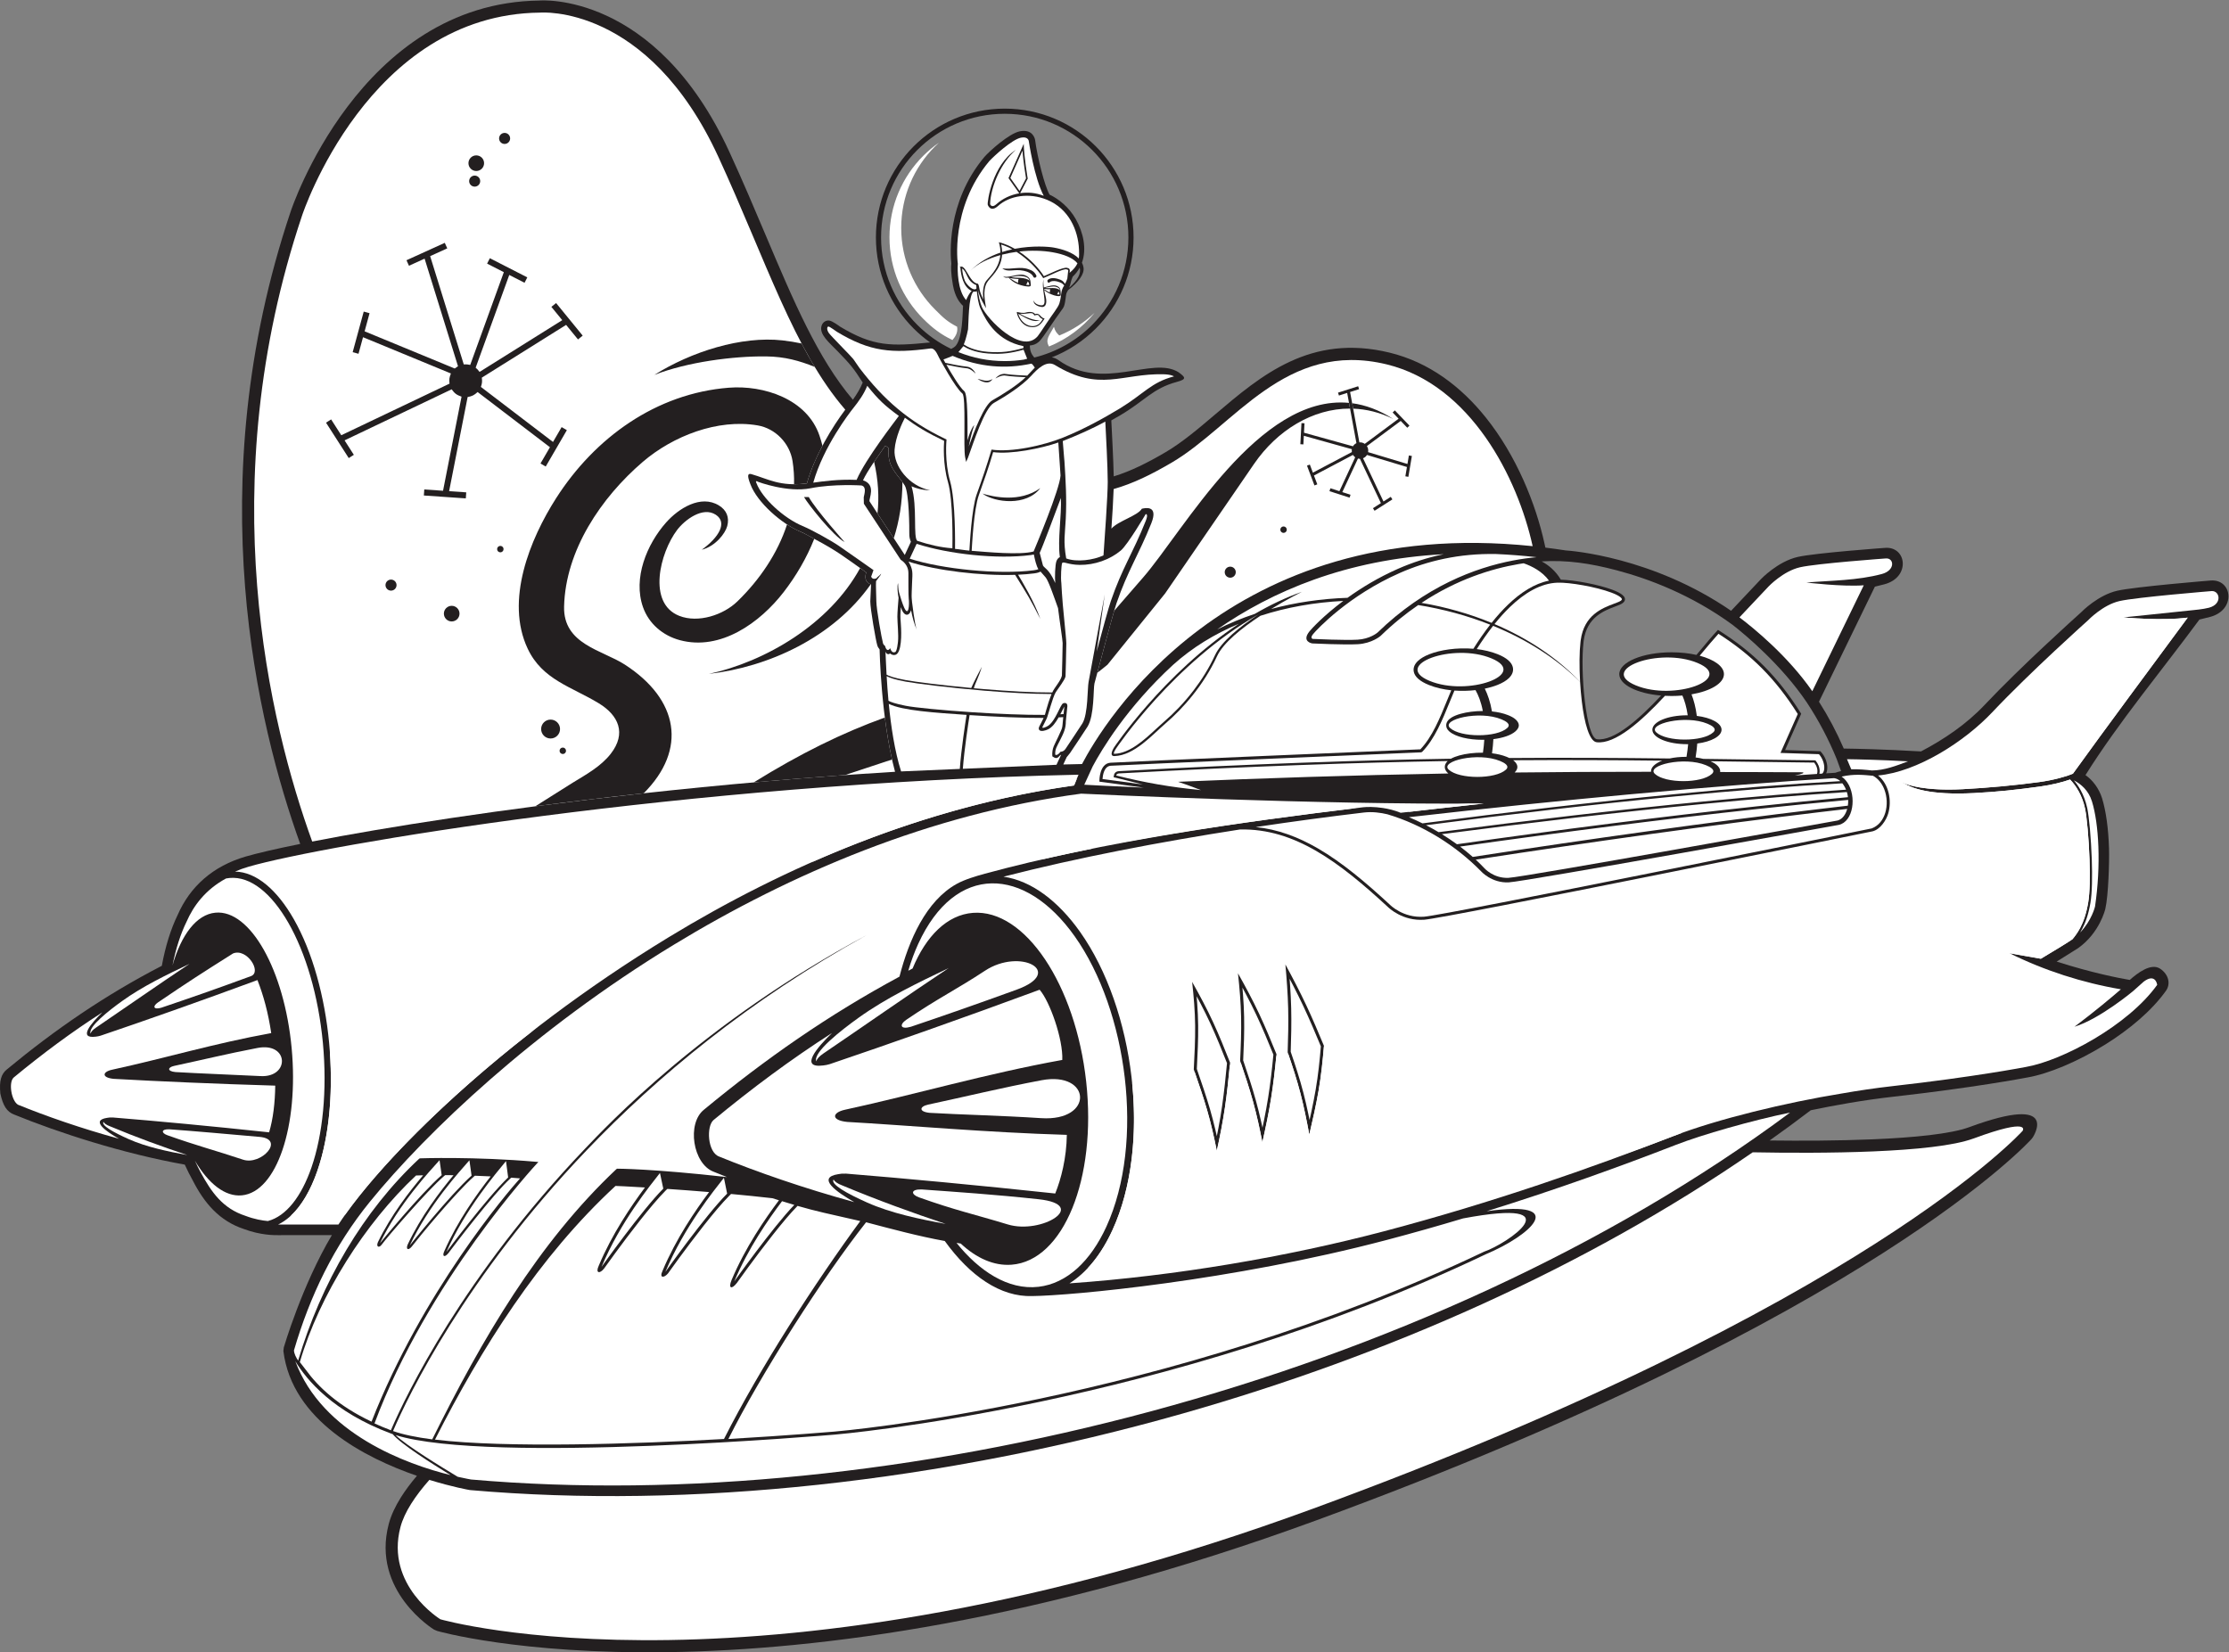
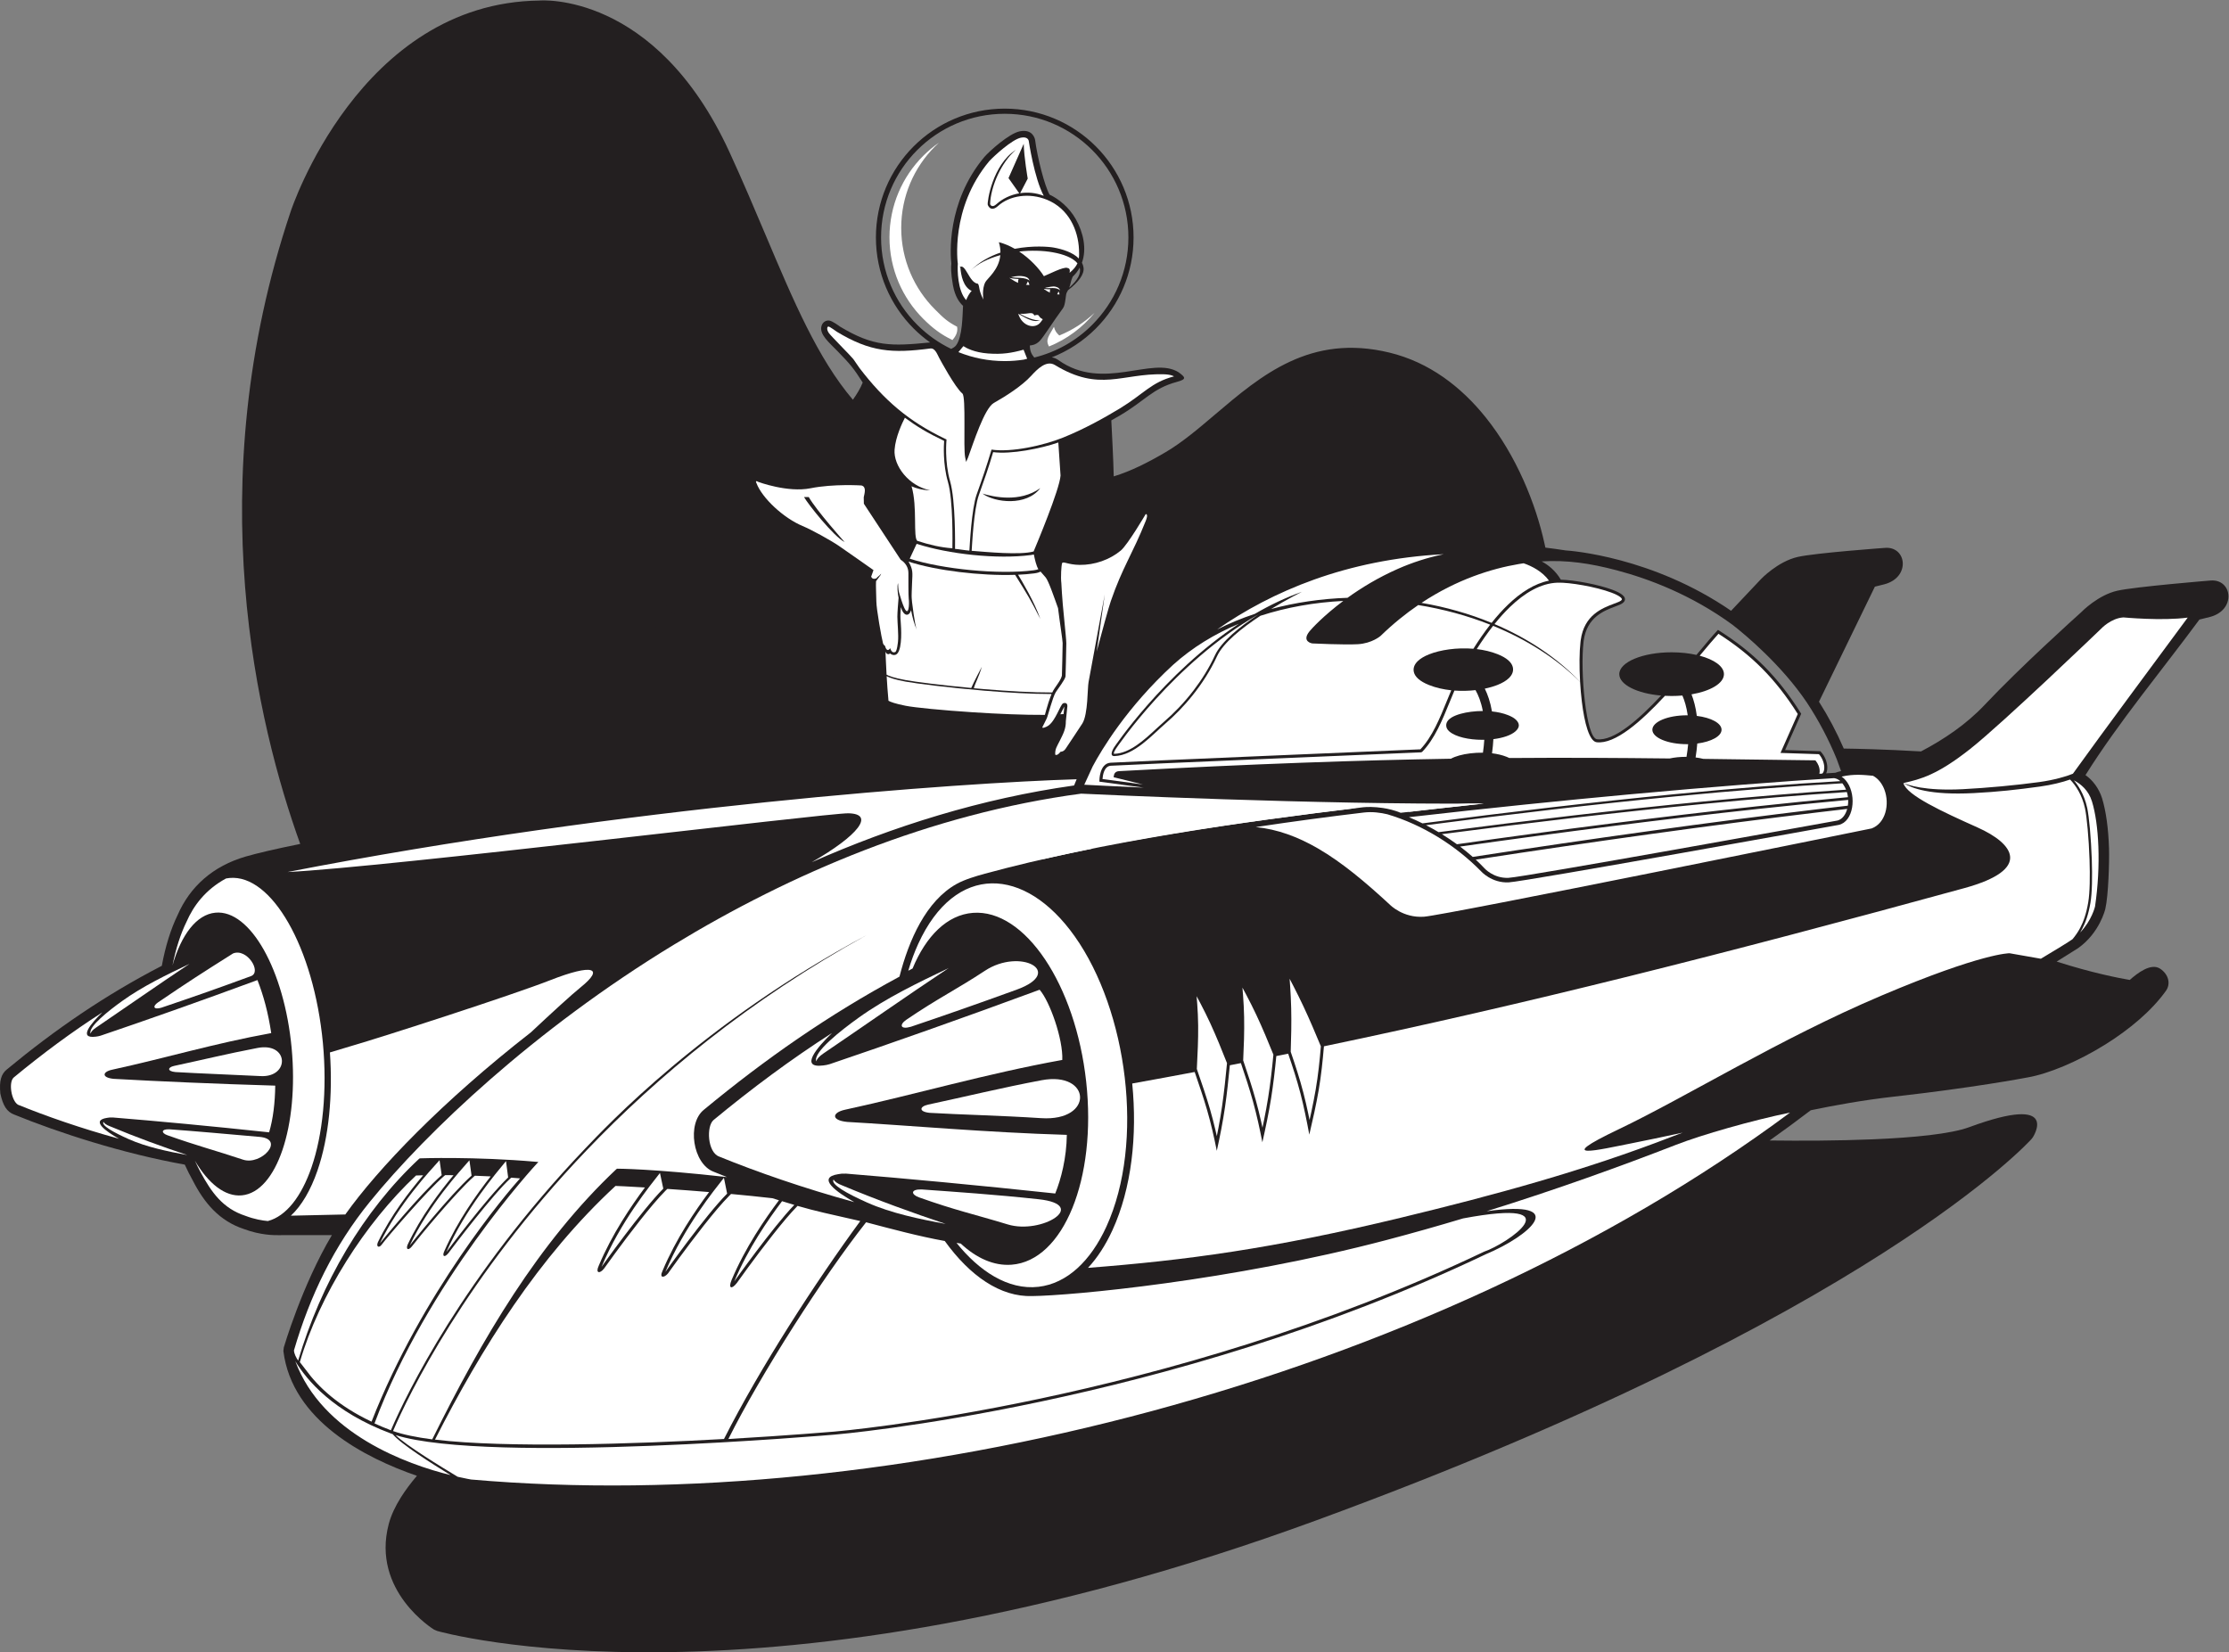
<svg xmlns="http://www.w3.org/2000/svg" viewBox="0 0 979.787 726.347" height="726.347" width="979.787" xml:space="preserve" id="svg2" version="1.1">
  <rect x="0" y="0" width="979.787" height="726.347" fill="#808080" stroke="none" />
  <defs id="defs6" />
  <g transform="matrix(1.333,0,0,-1.333,0,726.347)" id="g10">
    <g transform="scale(0.1)" id="g12">
      <path id="path14" style="fill:#231f20;fill-opacity:1;fill-rule:evenodd;stroke:none" d="m 585.754,2431.45 c 40.848,93.62 116.008,161.49 225.262,193.02 37.933,10.96 98.668,25.14 178.933,41.38 -70.59,196.19 -153.539,491 -181.82,848.07 -28.578,360.83 -1.453,785.65 150.351,1237.45 0.668,1.97 226.01,688.65 820.31,695.77 v 0.06 c 1.1,0.07 381.78,32.57 626.5,-499.44 43.52,-94.6 82.26,-186.22 119.04,-273.21 92.45,-218.71 172.17,-407.25 288.08,-543.81 12.77,17.76 24.8,37.43 32.43,56.72 -31.38,48.95 -40.62,59.65 -82.61,103.01 -28.43,29.35 -61.83,56.05 -53.03,84.29 3.54,11.39 13.9,18.54 25.37,17.1 10.06,-1.26 32.52,-17.78 35.75,-20.18 110.42,-66.58 169.57,-64.57 294.86,-52.22 0.66,0.07 1.3,0.13 1.95,0.17 -19.39,13.79 -37.56,29.17 -54.33,45.94 -76.88,76.88 -124.44,183.09 -124.44,300.37 0,117.29 47.56,223.49 124.44,300.37 76.87,76.88 183.08,124.44 300.36,124.44 117.29,0 223.49,-47.56 300.36,-124.44 76.88,-76.88 124.45,-183.08 124.45,-300.37 0,-117.28 -47.57,-223.49 -124.45,-300.37 -41,-41 -90.36,-73.66 -145.29,-95.21 7.18,-0.91 14.57,-3.62 22.05,-8.97 146.89,-105.11 309.89,15.17 396.48,-40.31 22.84,-16.9 26.83,-22.57 -6.34,-31.62 -80.14,-21.85 -103.6,-61.07 -186.18,-109.9 -9.81,-5.79 -19.75,-11.29 -29.67,-16.94 1.83,-34.22 6.88,-131.49 8.02,-184.67 56.73,17.44 110.71,44.52 170.62,79.59 54.74,32.04 108.47,77.7 163.53,124.49 152.47,129.57 314.51,267.27 575.17,204.08 131.03,-31.77 236.07,-112.48 316.98,-213.24 101.72,-126.66 165.37,-285.41 194.16,-416.57 l 2.92,-13.27 c 22.07,-2.74 44.31,-5.72 66.95,-9.24 15.34,-0.97 285.72,-20.43 545.42,-199.09 l 98.55,104.48 c 0.16,0.17 55.18,58.11 121.29,73.13 58.65,13.33 288.06,29.89 288.73,29.94 70.63,4.54 83.83,-97 -2.86,-120.12 -9.87,-2.63 -21.92,-5.57 -31.53,-7.85 l -184.36,-379.46 c 31.09,-48.82 58.22,-100.12 81.76,-154.49 40.92,-0.51 133.24,-2.4 254.69,-9.44 76.31,40.04 149.86,89.91 209.22,152.82 120.9,128.16 299.49,288.69 317.17,304.53 5.46,5.61 58.14,58.39 120.8,72.63 58.79,13.36 307.83,33.67 308.54,33.73 71.34,4.65 84.15,-97.04 -2.43,-120.12 -11.19,-2.98 -25.16,-6.35 -35.22,-8.72 -122.89,-166.64 -266.51,-338.5 -375.72,-512.98 23.92,-16.53 44.78,-44.34 54.71,-76.38 12.71,-40.96 21.01,-99.54 22.95,-166.24 1.22,-41.89 -1.8,-154.07 -12.27,-198.87 -0.06,-0.23 -18.12,-78.49 -89.75,-129.22 l -70.6,-44.24 c 116.66,-37.41 206.22,-54.64 240.95,-60.54 24.81,22.01 69.97,57.3 100.39,36.97 28.17,-18.83 35.36,-50.45 18.58,-73.34 -47.18,-66.05 -120.86,-127.24 -198.7,-175.95 -90.5,-56.63 -188.09,-97.16 -256.71,-109.12 v 0 c -11.79,-2.26 -179.65,-34.08 -442.52,-63.55 -49.38,-5.54 -98.48,-12.7 -145.69,-20.68 -44.67,-7.55 -87.51,-15.79 -127.27,-24.1 -44.4,-33.86 -89.61,-67.07 -135.58,-99.67 102.13,-1.27 225.36,-1.03 340.79,3.85 133.92,5.66 255.96,17.43 317.57,40.14 305.26,112.46 209.7,-33.34 209.44,-33.75 l -4.22,-5.46 C 6697.48,1690.94 6175.91,1108.05 4343.14,436.047 2507.5,-237.023 1444.67,69.531 1441.56,70.391 l -10.47,4.531 c -0.59,0.371 -207.42,126.738 -149.2,348 7.6,28.875 21.56,58.433 40.1,87.976 14.82,23.645 32.78,47.481 52.81,71.114 -171.17,59.09 -411.855,182.07 -440.32,411.453 l 1.372,11.895 c 0.195,0.66 59.796,204.43 158.538,370.3 H 915.242 v 0.08 c -8.863,-0.26 -55.906,-0.58 -110.445,19.94 -81.926,26.93 -131.102,86.18 -168.762,159.54 -9.316,16.62 -18.246,34.33 -26.734,53.05 -203.559,36.35 -415.68,105.06 -563.106,165.28 -23.508,8.96 -36.488,29.11 -45.09,69.4 -3.922,41 2.387,64.13 22.109,79.75 158.433,130.99 322.074,243.8 510.414,341.23 11.726,64.06 29.461,120.93 52.137,167.5 l -0.012,0.02 z M 3567.72,4582.63 c 2.53,-4.82 4.31,-10.04 5.19,-15.7 3.44,-22.26 -15.96,-47.71 -51.11,-75.09 -1,-1.99 -2.14,-4.13 -3.42,-6.47 -5.04,-5.57 -3.89,-40.23 -12.97,-52.55 -34.27,-46.54 -62.54,-93.03 -76.89,-108.25 -14.32,-14.51 -28.89,-14.32 -32.62,-14.91 0.52,-19.57 5.52,-28.57 14.6,-39.8 73.5,18.01 139.18,55.94 190.99,107.76 73.8,73.79 119.45,175.74 119.45,288.32 0,112.59 -45.65,214.53 -119.45,288.33 -73.8,73.8 -175.74,119.45 -288.33,119.45 -112.59,0 -214.53,-45.65 -288.32,-119.45 -73.8,-73.8 -119.46,-175.74 -119.46,-288.33 0,-112.58 45.66,-214.53 119.46,-288.32 32.36,-32.37 70.12,-59.32 111.84,-79.37 7.03,3.54 12.51,7.27 15.8,11.51 21.58,27.81 21.27,99.4 23.18,130.65 -11.44,10.2 -26.56,30.3 -33.32,68.03 -7.32,40.88 -6.44,62.12 -5.3,71.08 -2.96,26 -17.33,200.78 108.94,351.79 16.65,19.2 81.48,77.49 116.61,84.53 43.09,8.64 50.05,-24.46 50.74,-28.52 7.23,-56.44 31.47,-152.43 47.67,-180.27 28.76,-13.26 64.12,-40.98 86.52,-80.84 24.74,-44.01 36.7,-97.88 20.2,-143.58 z m -42.12,-82.6 c 30.21,26.57 39.49,48.6 34.79,66.3 -5.8,-10.66 -13.42,-20.7 -23.12,-29.85 -7.92,-17.77 -5.74,-22.2 -11.67,-36.45 z M 5477.57,3155.14 c -78.69,6.7 -137.91,35.77 -137.91,70.6 0,39.8 77.27,72.07 172.57,72.07 29.63,0 57.5,-3.13 81.86,-8.62 l 3.79,4.54 c 25.59,30.64 47.68,57.09 64.39,74.98 l 2.82,3.02 3.48,-2.2 c 56.47,-35.69 105.11,-73.81 149.01,-117.98 43.88,-44.14 83.02,-94.33 120.53,-154.17 l 1.4,-2.24 -1.07,-2.41 -52.06,-117.28 114.2,-3.75 2.1,-0.06 1.41,-1.54 c 13.82,-14.97 20.94,-34.41 21.52,-50.6 0.21,-5.81 -0.42,-11.28 -1.88,-16.02 -0.53,-1.71 -1.15,-3.32 -1.89,-4.84 10.23,0.66 20.25,1.3 30.02,1.91 6.24,2.34 12.65,4.12 19.16,5.47 l -14.28,39.5 c -26.98,65.83 -59.44,127.44 -98.6,186.81 -83.28,123.72 -203.9,224.33 -245.22,256.33 -135.58,99.11 -276.56,151.83 -382.22,179.7 -86.79,22.89 -163.3,34.33 -246.98,29.25 21.28,-11.4 45.31,-30.04 63.19,-60.26 44.89,-1.21 123.63,-15.81 170.41,-33.42 13.38,-5.04 24.3,-10.38 31.31,-15.81 8.71,-6.73 12.06,-13.92 8.17,-21.4 h -0.02 c -2.3,-4.41 -7.4,-8.48 -15.8,-12.07 -4.5,-1.93 -9.55,-3.83 -15.02,-5.89 -36.65,-13.8 -92.85,-34.97 -103.5,-111.71 -0.23,-1.69 -0.48,-3.6 -0.73,-5.72 -5.53,-47.02 -3.87,-126.53 4.38,-195.06 8.03,-66.66 21.67,-122.48 39.86,-125.16 v 0.01 l 0.25,-0.03 v 0 c 55.5,-6.5 135.51,62.84 211.35,144.05 v 0" />
-       <path id="path16" style="fill:#ffffff;fill-opacity:1;fill-rule:evenodd;stroke:none" d="m 1415.88,568.574 c -46.26,-52.394 -82.32,-106.125 -95.4,-155.812 -50.65,-192.489 131.71,-303.934 131.71,-303.934 0,0 1053.63,-303.926 2877.2,364.719 1823.59,668.653 2340.28,1246.113 2340.28,1246.113 0,0 30.39,45.59 -162.1,-25.32 -131.67,-48.51 -505.05,-49.61 -727.89,-45.47 C 5229.2,1269.56 4575.43,979.211 3899.9,787.363 3102.75,560.984 2274.88,471.621 1550.49,534.93 l -2.87,0.41 c -0.53,0.09 -55.2,9.551 -131.74,33.234 z M 1029.52,2673.71 c -140.223,387.2 -332.825,1173.35 -33.231,2065 0,0 217.821,663.59 785.161,668.65 0,0 354.58,30.39 587.59,-476.16 156.82,-340.91 249.41,-638.21 418.26,-833.26 -40.26,-53.52 -100.08,-148.78 -126.5,-243.19 -89.6,-11.11 -126.77,14.48 -182.89,30.54 -12.17,3.47 -15.02,-3.84 -3.42,-33.29 22.64,-60.34 103.13,-130.64 164.36,-156.14 15.5,-6.46 9.7,-4.61 44.01,-22.75 80.13,-42.41 101.01,-60.66 173.64,-111.84 -4.73,-13.32 -5.45,-32.65 15.84,-39.67 l -2.52,-56.14 c 0,-24.46 18.1,-128.62 22.95,-144.25 2.95,-9.51 4.12,-7.67 7.74,-13.95 0.17,-0.38 3.98,-229.11 50.95,-403.5 -295.05,-18.01 -576.53,-43.17 -833.33,-71.35 -464.59,-50.98 -849.63,-112.04 -1088.61,-158.7 z m 1889.8,1305.43 c 3.69,-2.51 7.42,-4.98 11.17,-7.42 -6.81,-64.01 30.04,-86.12 52.95,-123.75 14.84,-24.38 15.33,-146.91 15,-157.31 -0.38,-12.32 2.13,-21.62 5.33,-28.37 l -20.22,-43.48 -116.17,176.71 c -3.13,8.34 23.33,54.93 -21.54,69.5 14.22,30.8 45.6,73.9 73.48,114.12 z M 3672.3,3836.2 c 64.28,18.22 124.28,47.87 191.07,86.96 207.68,121.57 374.85,405.24 709.17,324.2 277.32,-67.23 432.17,-375.02 481.44,-599.5 C 4046.43,3752.6 3634.1,3055.64 3568.02,2929.3 c -20.61,-0.43 -41.18,-0.91 -61.73,-1.42 l 11.05,23.92 10.94,13.52 c 0.15,0.23 49.53,73.66 58.01,87.47 22.82,37.12 18.63,124.65 22.69,142.04 3.98,12.93 59.32,225.74 72.87,265.13 36.91,107.42 72.88,158.87 114.65,263.29 25.06,62.67 -23.41,49.59 -31.21,48.03 -13.7,-23.23 -78.11,-40.3 -100.34,-65.65 3.41,50.39 5.97,92.47 7.35,130.57 z m -174.02,-29.46 c -21.89,-58.15 -59.21,-158.81 -69.84,-181.07 l 10.74,-41.47 c 4.87,-9.54 19.98,-10.81 40.55,-57.95 -1.76,17.27 -0.63,60.85 4.13,72.78 2.64,6.58 6.63,10.55 11.14,12.81 -8.06,56.11 6.13,137.12 3.28,194.9 v 0" />
      <path id="path18" style="fill:#ffffff;fill-opacity:1;fill-rule:evenodd;stroke:none" d="m 4645.99,2754.06 c 263.33,30.15 508.48,55.06 725.49,75.05 277.5,25.56 510.16,43.24 676.49,53.69 8.23,-1.16 14.85,-4.68 20.6,-9.91 -166.64,-9.18 -352.26,-24.08 -548.82,-43.21 -263.17,-25.62 -545.95,-58.82 -829.14,-96.02 -14.78,7.34 -29.69,14.16 -44.62,20.4 z m 1429.18,111.7 c 1.33,-1.67 2.62,-3.43 3.89,-5.28 l -0.02,-0.02 c 3.36,-4.89 6.15,-10.18 8.39,-15.73 -146.82,-9.65 -305.27,-22.95 -471.08,-39.09 -276.99,-26.96 -574.5,-61.86 -872.58,-100.96 -13.57,8.07 -27.38,15.76 -41.34,22.98 279.51,36.62 558.36,69.3 818.02,94.57 198.94,19.37 386.61,34.4 554.72,43.53 z m 14.99,-28.79 c 1.68,-5.52 2.87,-11.22 3.57,-16.95 -97.18,-8.97 -197.64,-19.1 -300.6,-30.22 -313.94,-33.91 -651.1,-77.08 -988.81,-125.01 -15.99,11.64 -32.63,22.79 -49.7,33.32 294.74,38.57 588.67,72.99 862.48,99.64 166.58,16.21 325.71,29.56 473.06,39.22 z m 4.28,-25.91 c 0.25,-6.45 -0.09,-12.87 -1.01,-19.03 -29.93,-3.46 -60.07,-7.01 -90.4,-10.64 -364.07,-43.53 -755.13,-98.19 -1146.62,-158.37 -13.25,11.73 -27.24,23.14 -41.81,34.15 334.64,47.41 668.49,90.1 979.46,123.69 102.9,11.12 203.28,21.23 300.38,30.2 z m -3.22,-29.72 c -5.11,-18.88 -15.97,-33.89 -31.51,-38.23 -31.07,-5.61 -1033.34,-186.61 -1085.35,-189.09 -49.59,-2.36 -79.47,31.67 -79.55,31.77 -8.97,9.57 -18.49,19.01 -28.5,28.25 388.65,59.68 776.62,113.86 1137.92,157.05 29.18,3.49 58.17,6.91 86.99,10.25 v 0" />
      <path id="path20" style="fill:#ffffff;fill-opacity:1;fill-rule:evenodd;stroke:none" d="m 4140.96,2721.45 c 122.57,18.45 242.61,34.46 356.19,47.96 28.58,3.4 56.22,-0.66 77.95,-5.84 116.12,-34.36 225.63,-103.14 308.53,-187.74 v 0 c 0.09,-0.11 34.63,-39.46 91.43,-36.75 53.61,2.56 1085.12,188.93 1088.08,189.47 48.6,10.54 59.8,94.44 28.27,140.35 h -0.03 c -5.19,7.55 -11.42,14.05 -18.63,18.99 42.48,9.57 73.99,5.29 103.55,2.73 17.5,-9.38 30.13,-25.99 37.52,-45.43 9.09,-23.87 10.35,-51.96 3.04,-76.4 -6.96,-23.23 -21.7,-42.9 -44.71,-51.78 -21.26,-4.33 -1405.43,-286.18 -1476.38,-291.19 -69.54,-4.91 -112.37,39.42 -112.65,39.7 -79.8,73.67 -157.14,139.14 -237.58,185.71 -65.23,37.75 -132.44,63.06 -204.58,70.22 v 0" />
-       <path id="path22" style="fill:#ffffff;fill-opacity:1;fill-rule:evenodd;stroke:none" d="m 3308.98,2557.8 c 243.23,62.61 515.96,114.7 779.67,155.66 v -0.01 c 90.42,2.2 172.6,-24.95 251.89,-70.86 79.65,-46.11 156.48,-111.16 235.82,-184.42 3.12,-3.11 48.67,-47.36 120.12,-42.31 71.9,5.08 1474.11,290.66 1478.14,291.47 25.1,6.01 44.97,35.74 51.81,58.6 12.71,42.48 2.23,97.33 -33.47,125.65 129.33,11.69 285.32,111.78 376.3,208.21 126.56,134.16 316.42,303.76 316.42,303.76 0,0 48.09,50.63 103.77,63.28 55.69,12.66 303.76,32.9 303.76,32.9 26.79,1.33 36.18,-42.89 -9.12,-54.97 -18.96,-5.05 -51.84,-7.89 -51.84,-7.89 l -230.1,-24.02 c 0,0 127.66,-12.08 211.9,-0.63 -116.39,-157.65 -271.15,-365.63 -378.54,-514.84 -21.2,-8.92 -62.92,-20.95 -110.88,-27.54 -76.09,-10.46 -173.46,-19.43 -252.58,-23.49 -145.81,-7.47 -198.17,21.77 -198.33,21.85 27.39,-17.08 84.64,-42.41 234.66,-34.72 79.47,4.08 141.74,11.02 218.24,21.54 39.26,5.39 74.76,14.44 99.54,23.14 9.5,-9.76 19.55,-22.73 28.41,-38.89 8.65,-15.79 16.15,-34.61 20.83,-56.43 6.01,-27.93 12.54,-98.6 14.91,-168.46 1.87,-54.75 1.17,-108.93 -4.34,-141.47 -6.24,-36.85 -15.61,-63.38 -26.67,-84.26 -7.65,-14.42 -16.14,-26.21 -25,-36.85 l -1.79,-1.29 c -11.78,-8.35 -49.51,-31.48 -102.65,-63.31 l -103.2,18.12 c 114.86,-57.04 240.16,-97.35 367.12,-118.94 -28.32,-24.58 -83.89,-71.5 -153.03,-123.44 82.95,25.37 193.01,117.26 193.01,117.26 l 35.4,31.6 c 39.19,29.09 44.32,-10.65 44.32,-10.65 -95.94,-134.33 -313.06,-249.97 -432.84,-270.85 0,0 -169.6,-32.91 -440.46,-63.28 -57.09,-6.41 -113.84,-14.95 -167.87,-24.44 v 0.01 c -179.12,-29.02 -408.86,-83.79 -556.14,-141.01 -263.68,-102.47 -592.65,-218.38 -951.74,-313.04 -321.95,-84.88 -688.91,-147.39 -1037.87,-171.91 57.57,36.09 105.89,97.04 141.85,175.68 131.29,287.1 71.89,731.25 -106.91,983.57 -72.44,102.23 -160.72,168.66 -252.52,181.92 z m 2426.94,855.25 c 49,-37.12 159.66,-127.58 240.25,-243.6 l 169.72,349.34 c -69.45,-5.39 -189.28,9.11 -189.28,9.11 82.68,6.81 168.18,6.56 248.56,28 45.13,12.03 41.14,52.69 14.2,51.49 0,0 -227.85,-16.46 -283.54,-29.12 -55.69,-12.65 -103.79,-63.29 -103.79,-63.29 l -96.12,-101.93 z m -668.88,198.41 c -45.62,5.09 -90.02,8.53 -133.19,10.43 -122.01,2.5 -227.41,-22.73 -317.44,-62.25 -169.4,-74.34 -274.18,-186.6 -286.59,-202.05 -10.17,-12.65 -2.38,-15.29 -0.76,-15.68 8.65,-0.41 105.71,-4.9 147.58,-2.5 40.01,2.29 63.97,21.88 65.76,23.4 156.96,152.28 322.22,213.79 446.1,237.56 28.58,5.49 54.97,8.97 78.54,11.09 z m 1037.54,-699.37 c 24.2,0.65 47.96,-1.68 68.3,-3.98 41.96,0.49 79.96,15.47 119.05,30.14 -93.38,4.95 -163,6.55 -201.4,7.05 l 14.05,-33.21 z M 775.102,2574.65 c 14.082,6.15 29.214,11.64 45.48,16.33 243.458,70.28 1436.788,275.01 2735.858,303.17 l -14.6,-35.53 c -495.26,-69.6 -952.8,-266.74 -1336.95,-500.57 -555.12,-337.91 -948.28,-732.01 -1088.93,-947.39 H 917.145 c 54.472,26.02 99.195,89.68 129.655,177.88 82.15,237.91 46.44,611.27 -78.152,829.49 -55.074,96.45 -123.421,155.37 -193.546,156.62 z M 3931.09,2210.96 c 25.06,-44.4 48.7,-88.49 69.31,-133.24 20.34,-44.14 38.26,-88.79 55.86,-133.29 -4.68,-48.53 -9.55,-97.01 -16.56,-145.36 -7.04,-48.52 -16.56,-96.9 -27.23,-145.26 -8.93,44.63 -19.04,89.61 -31.95,134.14 -13.03,44.93 -28.49,89.48 -43.97,134.32 2.43,48.19 5.01,96.3 4.49,144.4 -0.53,48.2 -4.58,96.23 -9.95,144.29 z m 307.56,57.41 c 24.24,-44.73 47.54,-89.19 68.63,-134.11 20.9,-44.51 39.94,-89.57 58.52,-134.32 -4.03,-48.88 -9.13,-97.78 -17.48,-146.48 -8.39,-48.89 -19.43,-97.55 -30.87,-146.29 -8.39,45.19 -17.46,90.66 -29.2,135.9 -11.81,45.5 -26.61,90.62 -42.09,135.78 1.63,48.23 2.84,96.46 1.65,144.7 -1.19,48.27 -4.85,96.42 -9.16,144.82 z m -156.36,-29.14 c 24.97,-44.41 48.63,-88.52 69.62,-133.18 20.8,-44.21 39.28,-88.95 57.35,-133.58 -4.59,-48.46 -9.99,-96.97 -17.72,-145.31 -7.75,-48.49 -17.91,-96.86 -28.81,-145.23 -8.79,44.77 -18.49,89.66 -30.84,134.28 -12.43,44.92 -27.19,89.5 -42.48,134.3 2.28,48.24 4.2,96.35 3.19,144.49 -1.02,48.13 -5.13,96.15 -10.31,144.23 v 0" />
      <path id="path24" style="fill:#ffffff;fill-opacity:1;fill-rule:evenodd;stroke:none" d="m 2855.96,1418.15 c 86.34,-22.67 172.17,-45.94 259.45,-61.76 82.86,-114.96 183.38,-185.25 288.59,-181.6 126.38,1.25 655.88,49.78 1168.06,184.81 86.14,22.7 170.55,46.63 252.76,71.31 373.1,69.7 142.11,-85.32 69.67,-109.46 C 3840.9,819.043 2754.72,728.105 2751.56,727.832 v 0 c -1.44,-0.129 -148.09,-12.703 -349.66,-24.406 51.37,103.137 130.7,239.535 216.3,373.804 79.68,125 164.77,248.16 237.76,340.92 z M 1225.18,760.586 c -109.13,51.418 -176.43,115.281 -215.63,169.5 -3.32,4.59 -16.835,21.269 -20.823,26.894 64.573,221.06 215.173,458.53 383.183,615.43 3.05,0.1 11.12,0.37 23.41,0.63 -44.97,-52.78 -106.47,-132.04 -149.24,-220.79 -6.49,-15.39 3.96,-19.98 12.83,-7.59 15.9,22.16 151.72,180.3 205.59,226.01 l 3.53,2.92 c 9.85,-0.04 16.39,-0.11 27.46,-0.24 -45.1,-54.05 -107.62,-136.17 -150.96,-228.3 -6.77,-15.34 0.86,-21.77 12.93,-7.44 22.02,28.8 144.84,178.25 205.5,231.52 l 2.94,2.54 c 17.69,-0.6 32.91,-1.25 52.11,-2.24 -45.22,-57.68 -108.95,-146.58 -152.91,-246.47 -7.97,-17.43 0.52,-22.33 13.13,-7.09 15.5,21.1 150.38,198.17 205.32,247.3 l 2.41,2.03 c 10.43,-0.78 18.28,-1.4 28.94,-2.31 -41.62,-45.98 -322.94,-375.73 -489.72,-802.304 z m 1321.95,736.864 c 7.56,-2.38 14.72,-4.62 21.55,-6.75 -45.42,-60.45 -111.33,-155.93 -156.47,-263.59 -11.2,-27.13 0.39,-31.42 17.69,-9.06 0.23,0.36 58.06,81.97 117.98,157.93 29.05,36.81 58.54,72.22 82.06,96.2 62.31,-18.04 99.87,-25.64 206.84,-50.02 -146.9,-200.36 -330.3,-483.242 -449.4,-718.742 -288.47,-16.242 -718.27,-30.578 -952.95,-1.992 153.08,301.644 342.57,603.304 595.23,836.534 5.01,-0.03 41.48,-1.7 97.12,-5.06 -45.23,-60.65 -108.62,-153.68 -152.46,-258.21 -11.51,-24.92 3.57,-27.3 17.7,-9.06 0.23,0.35 58.06,81.97 117.98,157.92 29.98,37.99 60.43,74.5 84.31,98.47 l 3.44,3.47 2.96,2.66 c 42.34,-2.87 86.96,-6.18 137.56,-10.38 -45.29,-60.61 -109.29,-154.25 -153.43,-259.53 -11.83,-25.22 5.14,-23.81 17.7,-9.06 0.22,0.36 58.06,81.97 117.97,157.93 29.98,38 60.44,74.51 84.31,98.48 l 3.45,3.46 2.35,2.4 c 46.01,-4.24 90.38,-8.73 136.51,-14 z m 2346.39,1301.59 c -89.16,-9.53 -180.9,-19.7 -274.71,-30.51 -19.74,8.11 -40.08,13.03 -58.65,15.85 -28.36,4.32 -52.99,3.83 -65.06,2.4 -396.39,-47.12 -860.51,-113.85 -1247.33,-219.1 -28.71,-7.81 -66.76,-19.05 -93.19,-33.75 -101.02,-56.2 -157.53,-185.14 -188.52,-305.74 -235.26,-126.82 -443.02,-272.04 -644.64,-438.72 -57.28,-45.38 -36.77,-178.53 31.52,-204.57 14.36,-5.86 29.2,-11.79 44.42,-17.75 -245.7,27.68 -361.31,27.68 -361.72,27.68 l -2.58,-1 c -129.34,-121.74 -240.11,-261.63 -339.37,-413.09 -98.45,-150.23 -185.62,-311.931 -268.38,-478.592 -52.43,6.836 -96.56,15.829 -129.18,27.481 0.04,0.234 0.08,0.469 0.18,0.684 50.13,116.796 237.9,506.017 637.49,924.477 231.73,242.67 534.7,495.16 923.34,709.98 -537.76,-287.5 -858.33,-631.06 -928.76,-704.83 -400.43,-419.33 -588.69,-809.588 -638.95,-926.686 -0.15,-0.344 -0.25,-0.715 -0.32,-1.098 -19.11,7.239 -37.15,14.817 -54.2,22.657 174.92,468.497 534.11,855.407 535.15,856.537 l 5.17,5.6 -7.6,0.67 c -202.63,17.73 -382.17,11.39 -382.69,11.37 l -2.43,-0.99 c -93.42,-87.05 -173.6,-189.26 -239.73,-300.09 -68.68,-115.13 -122.21,-239.59 -159.682,-366.074 -7.118,10.977 -13.086,22.754 -13.75,33.68 52.842,180.654 131.952,344.574 250.312,490.144 186.75,229.69 541.84,567.47 1000.81,846.84 386.12,235.03 846.69,432.66 1344.69,499.14 34.04,-1.62 777.14,-36.92 1328.36,-32.6 v 0" />
      <path id="path26" style="fill:#ffffff;fill-opacity:1;fill-rule:evenodd;stroke:none" d="m 4902.25,1454.56 c 231.38,71.9 443.4,148.68 624.71,219.13 85.38,33.17 248.97,80.05 375.88,106.21 C 4704.11,889.031 2938.29,448.77 1553.5,569.797 c 0,0 -16.6,2.762 -44.21,9.019 -51.85,31.067 -171.71,104.356 -204.68,137.442 307.77,-96.453 1444.41,1.465 1447.82,1.613 3.16,0.281 1091.12,91.367 2146.37,594.549 148.8,62.31 279.99,180.9 3.45,142.14 z M 1294.91,719.504 c 25.81,-31.906 130.3,-98.149 190.83,-135.121 -143.46,35.344 -422.93,135.488 -512.068,375.785 37.268,-61.898 125.078,-167.453 314.938,-238.48 2,-0.75 4.2,-1.454 6.3,-2.184 v 0" />
      <path id="path28" style="fill:#ffffff;fill-opacity:1;fill-rule:evenodd;stroke:none" d="m 4913.96,3388.94 c -75.25,29.81 -155.33,51.47 -237.29,64.62 -41.3,-28.22 -82.97,-61.79 -124.07,-101.69 -0.04,-0.04 -27.99,-24.7 -75.14,-27.4 -44.46,-2.55 -149.36,2.52 -149.67,2.53 l -0.9,0.09 c -0.1,0.01 -36.09,5.86 -8.73,39.88 7.35,9.16 46.36,51.51 111.35,100.24 -94.03,-4.69 -186.6,-20.85 -273.3,-48.99 -60.5,-39.78 -122.57,-88.91 -143.08,-133.55 -44.07,-95.9 -114.05,-173.65 -168.47,-220.31 -44.82,-38.42 -103.74,-106.68 -169.76,-108.82 -20.1,-0.65 -1.31,28.47 -1.31,28.47 0,0 162.89,243.85 411.77,407.94 -80.32,-33.67 -154,-78.67 -217.06,-135.49 -153.18,-140.93 -236.28,-280.91 -265,-334.74 l -27.87,-60.67 c 25.04,-1.32 95.76,-5 196.01,-9.6 l -141.71,19.16 -4.34,0.58 v 4.36 c 0,0.15 0,55.18 36.22,58.08 30.68,2.45 974.66,42.16 1022.21,44.16 39.08,41.1 63.91,102.11 87.72,160.67 4.69,11.5 9.32,22.92 14.03,34.08 -25.36,2.65 -50.41,8.18 -73.23,17.29 -30.7,12.25 -46.16,26.99 -49.96,42.32 -3.28,13.21 1.5,25.51 12.51,36.36 8.68,8.56 21.63,16.24 37.49,22.57 36.67,14.64 91.75,23.01 146.17,18.4 17.09,27.17 35.62,54.12 55.41,79.46 z m -470.43,88.58 c 45.1,32.54 101.27,67.03 166.91,95.84 46.08,20.23 96.14,36.79 150.34,47.95 -322.24,-17.07 -567.17,-122.85 -747.47,-248.45 39.42,20.08 81.14,37.31 124.57,51.67 49.03,28.56 100.92,53.52 155.18,72.68 0,0 -46.17,-22.84 -101.48,-56.6 80.41,21.62 165.55,33.96 251.95,36.91 z m 580.73,113.86 c -5.47,-0.81 -10.98,-1.69 -16.53,-2.63 -89.09,-15.16 -202.89,-50.23 -320.22,-127.91 79.76,-13.75 157.74,-35.73 231.12,-65.97 17.14,21.53 35.2,41.8 54.03,59.91 41.7,40.11 87.24,69.69 135.28,79.31 -22.23,30.46 -56.03,47.71 -83.68,57.29 v 0" />
      <path id="path30" style="fill:#ffffff;fill-opacity:1;fill-rule:evenodd;stroke:none" d="m 5604.88,3286.54 c 48.05,-12.79 79.92,-35.24 79.92,-60.8 0,-30.09 -44.2,-55.87 -106.96,-66.66 7.37,-18.97 13.84,-42.43 17.49,-70.98 47.16,-5.85 81.56,-24.09 81.56,-45.67 0,-21.36 -33.68,-39.45 -80.05,-45.49 -1.16,-14.49 -2.99,-29.79 -5.55,-45.92 9.02,-1.13 17.57,-2.72 25.5,-4.7 41.03,-0.53 82.13,-1.09 123.5,-1.66 79.92,-1.09 160.88,-2.2 244.25,-3.15 l 1.82,-0.01 1.1,-1.42 c 4.04,-5.17 7.21,-10.55 9.42,-16.03 3.54,-8.81 4.6,-17.9 2.71,-26.87 l 9.3,0.62 c 0.21,0.16 0.41,0.33 0.6,0.5 2.09,1.95 3.67,4.73 4.71,8.11 1.13,3.68 1.62,8.03 1.44,12.74 -0.47,13.53 -6.27,29.74 -17.51,42.67 l -119.46,3.9 -7.39,0.24 3,6.75 53.98,121.63 c -36.64,58.16 -74.91,107.09 -117.75,150.18 -42.44,42.7 -89.4,79.7 -143.75,114.35 -16.13,-17.57 -37.13,-42.69 -61.22,-71.55 l -0.66,-0.78 z M 4149.3,3422.55 c -279.35,-159.33 -466.99,-438.99 -469.44,-442.64 -0.03,-0.05 -11.11,-17.09 -5.19,-16.9 50.82,1.64 98.66,46 138.24,82.71 9.38,8.69 18.32,16.98 26.88,24.32 29.74,25.5 64.21,60.41 96.45,102.58 26.06,34.08 50.65,72.86 70.09,115.16 20.82,45.31 82.47,94.68 142.97,134.77 z m 778.89,-31.69 c 107.29,-45.53 204.37,-108.97 282.26,-190.57 -2.93,50.03 -2.54,99.01 1.37,132.17 0.21,1.88 0.47,3.88 0.76,5.95 11.47,82.63 71.01,105.06 109.86,119.69 5.38,2.02 10.35,3.9 14.63,5.72 6.15,2.64 9.64,5.14 10.88,7.5 l -0.02,0.01 c 1.22,2.34 -0.88,5.41 -5.39,8.9 -6.18,4.79 -16.23,9.66 -28.73,14.36 -50.17,18.89 -137.59,34.24 -178.16,32.79 -55.34,-2.01 -108.17,-33.71 -156.07,-79.79 -17.86,-17.18 -35.03,-36.34 -51.39,-56.73 z M 4784.6,2946.88 c 7.43,4.14 16.93,7.81 27.79,10.8 21.36,5.87 49.25,9.46 77.7,9.07 2.14,15.01 3.58,29.17 4.42,42.52 -2.13,-0.05 -4.28,-0.07 -6.42,-0.07 -43.78,0 -88.33,9.35 -109.37,28.05 -6.9,6.12 -9.97,13 -9.77,20.31 0.26,9.88 6.57,18.32 17.39,25.06 7.79,4.85 18.37,9.12 30.7,12.51 20.1,5.52 45.97,9.03 72.65,9.1 -5.85,30.79 -15.26,53.23 -24.13,68.86 -22.18,-2.54 -45.87,-3.22 -69.52,-1.48 -5.12,-12.04 -10.16,-24.42 -15.24,-36.9 -24.45,-60.1 -49.93,-122.76 -91.18,-165.3 l -3.38,-1.5 c -2.85,-0.11 -992.07,-41.71 -1023.85,-44.25 -21.92,-1.75 -26.04,-32.29 -26.82,-43.78 l 133.23,-18 -93.31,23.19 -3.19,0.79 0.36,3.25 c 0.45,4.16 1.62,8.08 4.35,11.19 2.76,3.15 6.95,5.26 13.34,5.61 445.97,24.25 794.36,36.04 1094.25,40.97 z m 778.2,143.19 2.55,-0.01 c -3.83,27.14 -10.44,48.58 -17.6,65.15 -11.46,-1 -23.35,-1.53 -35.52,-1.53 -7.43,0 -14.75,0.2 -21.94,0.58 -79.27,-85.51 -164.58,-160.23 -225.24,-153.09 h -0.04 l -0.25,0.03 -0.08,0.01 c -23.72,3.3 -39.95,62.93 -48.49,133.89 -2.54,21.03 -4.44,43.09 -5.73,64.95 -78.68,78.37 -177.43,140.4 -286.87,185.02 -19.2,-24.41 -37.24,-50.42 -53.93,-76.71 23.85,-2.81 47.32,-8.22 68.81,-16.79 30.69,-12.25 46.15,-27 49.96,-42.32 3.27,-13.21 -1.5,-25.52 -12.52,-36.37 -8.68,-8.55 -21.62,-16.23 -37.48,-22.56 -12.26,-4.89 -26.57,-9.09 -42.23,-12.33 9.25,-18.71 18.18,-43.45 23.61,-75.21 18.75,-1.92 36.97,-5.8 52.92,-12.17 8.36,-3.33 18.79,-8.16 25.73,-14.78 11.64,-11.08 15.22,-24.15 -1,-38.58 -15.16,-13.46 -42.51,-22.09 -73,-25.86 -0.76,-14.65 -2.21,-30.17 -4.46,-46.6 17.03,-2.07 33.51,-5.81 48.07,-11.63 2.86,-1.14 5.96,-2.45 9.08,-3.96 188.15,1.46 359.45,0.39 528.62,-1.52 15.75,3.42 33.62,5.36 52.6,5.36 l 2.94,-0.01 c 2.42,14.68 4.21,28.61 5.42,41.78 -1.31,-0.01 -2.62,-0.03 -3.93,-0.03 -63,0 -114.1,21.34 -114.1,47.65 0,26.3 51.1,47.64 114.1,47.64 v 0" />
      <path id="path32" style="fill:#ffffff;fill-opacity:1;fill-rule:evenodd;stroke:none" d="m 615.285,2409.53 c 22.375,51.3 61.551,105.35 130.004,142.35 l 11.652,1.68 c 69.403,6.37 138.559,-50.78 194.254,-148.33 56.345,-98.69 98.665,-238.39 113.565,-395.66 v 0 c 14.66,-156.97 -0.53,-303.1 -37.6,-410.45 -33.062,-95.77 -83.16,-160.96 -143.879,-176.93 -17.984,1.61 -44.449,5.92 -73.652,17.09 -75.141,24.44 -111.957,77.25 -148.422,144.24 -6.43,12.11 -12.66,24.74 -18.672,37.89 44.653,-75.73 99.5,-119.64 154.875,-114.49 114.77,10.72 188.352,228.14 164.324,485.51 -24.031,257.37 -136.589,457.41 -251.351,446.7 -62.422,-5.84 -112.649,-72.82 -141.621,-174.1 10.996,55.32 26.777,104.29 46.523,144.5 z m 6223.385,466.02 c 22.68,-11.73 48.24,-32.64 59.66,-69.4 22.78,-73.41 30.37,-210.1 10.13,-346.79 0,0 -10.55,-45.65 -49.15,-85.77 2.25,3.68 4.46,7.52 6.61,11.57 11.4,21.52 21.03,48.77 27.43,86.52 5.6,33.03 6.31,87.74 4.44,142.94 -2.4,70.29 -9,141.54 -15.06,169.77 -4.86,22.61 -12.63,42.12 -21.6,58.48 -7.01,12.8 -14.77,23.7 -22.46,32.68 z m -3294.73,-514.4 c -164.41,232 -394.03,241.96 -516.01,-24.78 -12.52,-27.39 -23.5,-57.05 -32.81,-88.64 4.68,2.43 9.38,4.85 14.1,7.27 44.59,107.52 114.37,177.09 199.08,183.54 171.05,12.99 338.29,-236.27 373.46,-556.65 35.19,-320.37 -74.99,-590.71 -246.04,-603.72 -57.95,-4.4 -115.48,21.33 -167.58,69.74 -4.64,0.72 -9.28,1.45 -13.93,2.21 73.84,-91.96 169.34,-156.46 270.59,-144.75 93.75,10.88 171.72,85.01 223.5,198.24 127.46,278.73 69.13,712.72 -104.36,957.54 v 0" />
      <path id="path34" style="fill:#ffffff;fill-opacity:1;fill-rule:evenodd;stroke:none" d="m 59.316,1805.81 c 91.653,-37.43 208.664,-78.2 333.008,-112.25 -42.797,24.2 -94.328,60.27 -39.574,68.88 4.906,1.1 11.313,1.6 19.316,1.29 144.465,-11.74 323.571,-28.41 515.356,-48.96 13.109,43.87 19.473,97.16 20.207,153.98 -198.688,5.89 -384.191,14.06 -532.805,22.39 -40.195,3.95 -37.601,22.95 -5.578,30.01 175.965,38.27 336.918,86.82 525.156,120.87 -10.144,67.11 -24.914,122.3 -45.449,174.86 -191.906,-70.79 -372.461,-134.37 -517.066,-183.32 -5.215,-1.52 -10.664,-2.79 -16.082,-3.27 -60.2,-7.67 -14.422,45 21.711,80.06 C 235.715,2045.04 139.75,1973.7 45.496,1895.77 27.488,1880.64 37.066,1819.2 59.316,1805.81 Z m 558.258,-166 c -82.066,27.37 -167.125,58.22 -255.136,94.94 -11.497,4.25 -18.684,9.59 -21.086,14.54 -8.586,-11.5 32.773,-34.56 82.757,-56.86 58.746,-26.21 129.801,-40.96 193.465,-52.62 z m -318.926,400.58 c 1.258,5.34 6.915,12.15 16.86,18.95 105.039,71.31 203.613,140.62 309.379,210.98 -75.664,-36.18 -153.973,-73.62 -222.336,-122.69 -42.422,-30.45 -112.586,-85.04 -103.903,-107.24 v 0" />
      <path id="path36" style="fill:#ffffff;fill-opacity:1;fill-rule:evenodd;stroke:none" d="m 2371.41,1634.84 c 122.66,-50.09 279.26,-104.66 445.68,-150.22 -57.28,32.39 -126.24,80.66 -52.97,92.18 6.56,1.47 15.14,2.15 25.85,1.74 193.35,-15.72 433.06,-38.03 689.73,-65.53 19.45,47.93 37.23,117.35 38.22,193.38 -265.92,7.89 -525.36,31.5 -724.25,42.65 -53.8,5.3 -50.33,30.73 -7.47,40.18 235.5,51.22 464.82,118.71 716.75,164.28 2.86,68.32 -40.93,192.77 -74.73,231.51 -256.85,-94.75 -498.49,-179.85 -692.02,-245.35 -6.98,-2.04 -14.27,-3.73 -21.52,-4.38 -80.57,-10.28 -19.3,60.23 29.05,107.15 -136.25,-87.41 -264.67,-182.89 -390.82,-287.19 -24.1,-20.24 -20.13,-106.28 18.5,-120.4 z m 747.14,-222.16 c -109.84,36.62 -223.67,77.91 -341.46,127.07 -15.39,5.69 -25.01,12.84 -28.22,19.44 -11.49,-15.38 43.86,-46.24 110.76,-76.08 78.62,-35.08 173.71,-54.82 258.92,-70.43 z m -426.84,536.12 c 1.69,7.14 9.26,16.25 22.57,25.34 140.58,95.46 272.51,188.21 414.06,282.38 -101.27,-48.43 -206.07,-98.53 -297.57,-164.21 C 2774,2051.56 2680.1,1978.5 2691.71,1948.8 v 0" />
      <path id="path38" style="fill:#ffffff;fill-opacity:1;fill-rule:evenodd;stroke:none" d="m 3039.21,1526.39 c 110.3,-7.95 243.17,-16.79 385.99,-32.33 168.03,-18.28 9.82,-117.17 -102.09,-83.06 -109.66,33.41 -171.84,46.23 -292.35,89.16 -27.88,10.02 -28.01,27.34 8.45,26.23 z M 558.297,1724.77 c 84.746,-6.1 187.086,-15.34 297.496,-25.02 86.324,-7.54 5.379,-94.98 -54.168,-75.17 -92.895,30.91 -151.965,45.8 -249.648,80.6 -20.829,7.48 -20.926,20.43 6.32,19.59 z m -26.445,400.91 c 94.902,32.13 170.429,58.09 295.957,104.29 36.546,13.81 -13.957,93.43 -59.473,74.6 -107.5,-67.79 -148.246,-94.07 -247.539,-161.5 -18.277,-12.48 -15.113,-25.03 11.055,-17.39 z m 46.097,-212.14 c 85.824,-5.04 169.703,-7.83 281.91,-13.36 96.446,-4.76 93.207,112.87 -10.921,92.77 -104.036,-20.06 -173.758,-37.47 -274.7,-59.15 -21.629,-4.71 -23.414,-17.53 3.711,-20.26 z m 2425.871,149.41 c 108.16,36.61 210.61,72.12 349.07,122.44 160.18,58.22 11.94,139.34 -105.14,62.12 -93.17,-61.46 -152.83,-89.38 -258.72,-161.29 -24.46,-16.71 -20.23,-33.51 14.79,-23.27 z m 61.7,-283.93 c 105.46,-6.2 231.71,-8.69 367.75,-17.52 175.93,-11.41 165.84,156.06 1.2,125.05 -129.04,-24.3 -247.49,-53.26 -373.92,-80.41 -28.94,-6.31 -31.33,-23.46 4.97,-27.12 v 0" />
      <path id="path40" style="fill:#ffffff;fill-opacity:1;fill-rule:evenodd;stroke:none" d="m 3958.59,2139.86 c -4.19,7.97 -8.41,15.91 -12.7,23.83 0.71,-8.05 1.37,-16.08 1.95,-24.12 1.74,-23.96 2.88,-48.2 3.16,-72.82 0.5,-46.04 -1.81,-91.7 -4.11,-137.41 l -0.28,-5.57 0.95,-2.73 -0.04,-0.02 c 15.01,-43.5 29.94,-86.75 42.57,-130.3 6.6,-22.77 12.4,-45.28 17.62,-67.54 1.65,-7.04 3.26,-14.06 4.81,-21.05 1.76,8.65 3.46,17.35 5.12,26.08 4.55,23.97 8.66,48.05 12.17,72.27 3.5,24.12 6.46,48.21 9.13,72.29 2.68,24.31 4.95,47.36 7.17,70.16 -8.67,21.89 -17.35,43.65 -25.97,64.45 -9.19,22.17 -18.71,44.26 -28.8,66.17 -10.36,22.45 -21.32,44.5 -32.75,66.31 z m -2290.01,-519.97 7.07,-53.95 c -72.08,-68.95 -203.35,-245.47 -203.69,-246 62.3,141.56 164.83,261.19 196.62,299.95 z m 507.67,-39.19 10.98,-51.64 c -72.07,-72.37 -203.34,-257.65 -203.68,-258.2 62.3,148.58 160.91,269.16 192.7,309.84 z m 442.95,-105.28 c -73.1,-76.1 -197.45,-251.6 -197.77,-252.14 45.43,108.36 112.25,204.45 157.43,264.34 l 40.34,-12.2 z m -232,89.39 10.55,-52.19 c -72.07,-72.37 -203.36,-257.66 -203.69,-258.21 62.3,148.59 161.34,269.71 193.14,310.4 z m -937.76,58.08 7.07,-49.27 c -72.08,-62.96 -203.36,-224.15 -203.69,-224.63 62.3,129.27 164.82,238.5 196.62,273.9 z m 98.49,-0.38 7.07,-50.48 c -72.08,-64.5 -203.36,-229.66 -203.7,-230.15 62.31,132.44 164.83,244.36 196.63,280.63 z m 2717.36,574.31 c -4.16,8.08 -8.4,16.2 -12.69,24.34 0.63,-8.31 1.22,-16.52 1.76,-24.63 1.59,-23.96 2.81,-48.15 3.41,-72.73 0.6,-24.22 0.6,-48.47 0.24,-72.72 -0.35,-23.76 -1.04,-47.25 -1.82,-70.66 7.49,-21.88 14.86,-43.91 21.93,-66.37 7.09,-22.54 13.77,-45.32 19.78,-68.48 5.93,-22.87 11.17,-45.7 15.97,-68.43 1.52,-7.22 3.01,-14.48 4.46,-21.74 2.04,9.02 4.03,18.01 5.94,26.93 5.2,24.19 10.03,48.44 14.21,72.81 4.14,24.18 7.48,48.41 10.28,72.63 2.7,23.32 4.91,46.92 6.88,70.61 -9.32,22.44 -18.56,44.48 -27.38,64.86 -9.63,22.28 -19.57,44.57 -30.01,66.8 -10.35,22.07 -21.41,44.34 -32.96,66.78 z m -155.53,-28.73 c -4.18,7.95 -8.44,15.91 -12.78,23.9 0.72,-8.06 1.38,-16.1 1.98,-24.11 1.79,-23.9 3.08,-48.08 3.59,-72.68 0.51,-24.25 0.28,-48.45 -0.35,-72.64 -0.64,-23.87 -1.63,-47.28 -2.74,-70.6 7.36,-21.54 14.63,-43.24 21.76,-65.51 7.19,-22.47 14.03,-44.98 20.28,-67.58 6.23,-22.49 11.77,-45.03 16.87,-67.55 1.62,-7.16 3.18,-14.27 4.71,-21.32 1.88,8.88 3.71,17.7 5.47,26.45 4.82,23.94 9.27,48.01 13.15,72.27 3.78,23.64 7.05,47.78 9.96,72.22 2.86,24.02 5.29,47.24 7.45,70 -8.84,21.84 -17.73,43.54 -26.68,64.57 -9.55,22.46 -19.35,44.65 -29.54,66.33 -10.29,21.89 -21.41,43.98 -33.13,66.25 v 0" />
-       <path id="path42" style="fill:#ffffff;fill-opacity:1;fill-rule:evenodd;stroke:none" d="m 4918.4,3277.7 c -126.75,52.92 -330.24,-21.57 -204.67,-74 126.73,-52.91 330.25,21.56 204.67,74 z m -958.2,-434.38 c -39.42,15.48 -75.4,27.37 -75.4,27.37 278.68,11.97 571.1,21.72 891.2,27.47 -14.99,12.18 -15.6,28.58 -2.19,41.06 -297.35,-5.04 -642.58,-16.83 -1083.09,-40.79 -5.8,-0.31 -8.78,-2.38 -10.04,-6.93 95.89,-23.85 177.73,-38.23 279.52,-48.18 z m 1680.11,95.22 c 20.48,-8.83 33.75,-21.42 32,-35.58 73.9,-0.48 193,0.09 270.03,-0.83 11.3,-1.11 1.66,-5.71 -23.96,-10.51 25.53,1.81 50.01,3.49 73.41,5.04 3.58,13.28 -1,26.41 -9.15,37.41 l -342.33,4.47 z m -650.61,3.29 c 13.84,-10.29 20.75,-25.01 4.82,-40.44 143.82,1.67 293.4,2.52 449.82,2.4 -1.19,14.77 13.77,27.84 36.85,36.69 -157.43,1.7 -317.3,2.6 -491.49,1.35 z m 608.1,320.8 c -126.36,52.75 -329.24,-21.5 -204.05,-73.77 126.35,-52.76 329.25,21.49 204.05,73.77 z m 32.66,-200.34 c -72.44,30.23 -199.2,-0.33 -168.98,-28.42 34.3,-31.89 153.79,-31.89 188.1,0 13.74,12.77 -5.76,22.84 -19.12,28.42 z m -4.44,-137.03 c -72.43,30.23 -199.2,-0.33 -168.98,-28.42 34.31,-31.89 153.8,-31.89 188.1,0 13.75,12.77 -5.75,22.84 -19.12,28.42 z m -674.86,151.48 c -72.65,30.33 -199.81,-0.32 -169.5,-28.5 34.41,-31.99 154.27,-31.99 188.68,0 13.78,12.81 -5.78,22.91 -19.18,28.5 z m -4.44,-137.45 c -72.67,30.33 -199.82,-0.33 -169.5,-28.5 34.4,-31.99 154.26,-31.99 188.68,0 13.78,12.81 -5.78,22.91 -19.18,28.5 v 0" />
      <path id="path44" style="fill:#ffffff;fill-opacity:1;fill-rule:evenodd;stroke:none" d="m 3507.22,3094.18 c 1.16,9.94 2.35,20.37 2.55,24.96 -4.07,-7.34 -8.46,-16.4 -13.35,-25.74 2.72,0.12 6.3,0.35 10.8,0.78 v 0" />
      <path id="path46" style="fill:#ffffff;fill-opacity:1;fill-rule:evenodd;stroke:none" d="m 2970.13,3602.98 -121.47,184.76 -0.46,21.25 c 2.21,11.74 10.32,34.76 -7.67,39.01 0,0 -91.69,5.96 -167.55,-9.21 -75.85,-15.18 -172.55,20.99 -172.55,20.99 -9.23,5.53 -8.12,-0.26 -6.14,-3.68 18.96,-50.54 90.46,-116.08 152.22,-141.81 30.34,-12.63 92.26,-46.83 120.07,-65.79 27.81,-18.97 113.78,-79.65 113.78,-79.65 l -7.63,-21.55 c 0,0 2.54,-8.25 11.4,-6.98 10.1,1.44 3.94,2.14 12.96,8.39 5.49,3.81 8.87,10.37 8.24,6.98 -0.64,-3.38 -10.68,-14.58 -16.53,-23.38 -1.1,-11.41 1.02,-54.06 1.02,-66.85 0,-24.17 17.44,-121.91 22.17,-138.93 0,0 1.73,-4.4 6.33,-7.61 1.4,-4.62 6.43,-22.86 17.28,-7.67 1.12,-3.61 5.12,-17.44 16.42,-12.62 6.12,2.61 8.92,32.55 9.16,34.73 2.28,21.24 -2.09,62.87 -2.09,82.27 0,13.91 2.86,48.51 4,61.74 -3,16.63 -5.52,37.37 -1.68,48.64 0,-0.06 0.41,-23.05 3.21,-31.06 0.52,-1.5 1.18,-3.64 1.9,-6.14 v -0.02 l 0.02,-0.06 0.03,-0.1 0.4,-1.4 0.08,-0.28 0.02,-0.07 c 1.92,-6.63 8.53,-28.71 14.56,-41.88 14.81,-32.36 17.44,10.92 14.88,30.25 -1.28,9.7 -1.01,67.06 -1.01,84.07 0,19.23 -10.4,34.1 -25.37,43.66 z m -184.85,58.27 c -0.26,0.28 -93.46,104.64 -118.38,148.55 l -15.67,0.05 c 13.38,-23.56 97.15,-129.57 134.05,-148.6 z m 728.63,-681.52 c 10.12,15.18 50.93,76.31 55.36,83.52 18.87,30.72 16.45,117.43 20.34,136.44 l 53.37,288.99 -26.61,-188.22 c 17.69,65.93 38.95,143.83 46.56,165.99 38.34,111.52 71.33,154.91 115.05,264.22 10.12,25.29 0,22.76 0,22.76 0,0 -59.42,-101.14 -82.17,-120.11 -35.87,-29.89 -85.83,-47.91 -135.78,-47.27 -38.57,0.49 -54.65,13.07 -57.65,5.56 -2.53,-6.32 -5.06,-46.78 -2.53,-65.75 l 1.87,-32.31 c 1.59,-35.09 14.51,-148.7 14.51,-166.17 0,-22.49 -2.55,-108.64 -2.55,-108.88 -1.37,-10.58 -24.29,-39.93 -32.04,-52 -10.58,-16.48 -26.04,-79.36 -30.18,-87.17 -2.46,-4.68 -5.27,-10.54 -7.82,-15.89 h -0.01 l -6.22,-12.25 c -2.24,-5.94 13.43,0.17 20.01,5 24.17,17.74 38.63,67.79 48.05,73.27 0.04,0.01 14.33,6.01 14.33,-9.11 l -5.06,-49.49 h -0.02 c 0.26,-24.92 -7.68,-40.08 -20.13,-65.03 h -0.02 c -9.88,-19.66 -15.86,-27.02 -14.84,-45.69 6.6,-4.37 16.4,7.81 16.9,9.31 8.64,1.02 13.06,3.97 17.28,10.28 v 0" />
      <path id="path48" style="fill:#ffffff;fill-opacity:1;fill-rule:evenodd;stroke:none" d="m 3097.19,4268.36 c -6.96,13.03 -13.83,33.37 -29.43,31.34 -126.51,-16.53 -197.77,-11.64 -308.77,55.51 0,0 -21.77,16.17 -26.84,16.81 -5.06,0.63 -6.96,-10.16 1.27,-21.57 8.24,-11.42 70.29,-72.95 80.42,-85.65 l 20.43,-29.52 c 80.64,-105.55 162.25,-176.49 284.61,-234.58 l 2.39,-1.13 -0.26,-2.6 c -0.02,-0.2 -6.76,-70.01 12,-135.05 18.46,-63.99 16.4,-212.9 16.28,-223.11 13.35,-0.98 32.34,-4.59 47.33,-5.73 1.22,15.33 6.83,137.26 24.1,185.56 18.72,52.4 33.31,94.54 48.89,147.61 66.81,-9.92 172.51,14.07 235.27,39.36 69.2,27.88 133.71,63.52 188.71,96.84 79.04,48.33 102.71,85.78 177.72,105.26 0,0 -8.24,6.34 -34.83,6.97 -137.41,3.27 -209.91,-59.46 -357.77,30.46 -28.19,17.15 -58.46,-13.76 -78.27,-35.5 -31.11,-34.14 -86.12,-68.7 -123.18,-89.54 -30.94,-17.39 -67.65,-132.43 -84.99,-180 l -6.43,-14.53 -3.14,15.22 c -6.67,31.85 3.45,200.15 -9.18,210.4 -23.86,19.38 -74.61,113.93 -76.33,117.17 z m -173.4,-1049.29 c 1.41,-24.39 3.33,-51.94 6.03,-81.12 6.35,-3.66 21.31,-9.51 56.57,-16.5 29.93,-5.94 120.68,-14.86 221.72,-21.44 81.39,-5.3 169.34,-9.09 237.43,-8.62 1.24,3.74 2.57,8.58 4.46,16.11 2.74,10.91 10.92,36.57 17.64,52.76 -65.3,-0.12 -144.97,4.55 -221.07,10.92 -117.02,9.78 -225.81,23.59 -260.93,30.05 -34.36,6.33 -52.39,12.83 -61.85,17.84 z m 98.85,436.46 -22.81,-49.03 c 107.3,-34.71 294.57,-53.05 408.78,-38.23 7.21,0.94 12.45,2.11 15.53,3.63 -6.78,10.57 -11.47,31.46 -14.96,48.43 -2.92,-0.75 -6.23,-1.36 -9.92,-1.84 -111.4,-14.55 -271.2,3.06 -376.62,37.04 v 0" />
      <path id="path50" style="fill:#ffffff;fill-opacity:1;fill-rule:evenodd;stroke:none" d="m 2919.94,3300.11 c 0.79,-16.25 1.58,-40.99 3.56,-76.03 7.07,-4.18 23.75,-10.71 63.04,-17.94 30.48,-5.61 116.93,-16.79 216.12,-26.05 8.19,19.28 34.99,69.91 35.07,70.09 -10.87,-35.98 -22.46,-54.79 -26.36,-70.9 11.74,-1.07 23.63,-2.12 35.6,-3.11 76.92,-6.44 157.39,-11.15 222.83,-10.92 8.14,17.86 27.5,37.16 31.84,55.43 0.28,9.75 2.48,85.97 2.48,107.54 0,8.9 -9.32,67.55 -15.21,115.32 -13.28,37 -31.39,90.05 -40.9,101.29 -5.59,6.6 -11.59,13.43 -16.78,19.22 -4.68,-2.89 -11.79,-4.82 -21.17,-6.04 -16.31,-2.12 -34.1,-3.57 -52.91,-4.41 12.5,-20.41 54.43,-90.67 73.27,-145.71 -34.08,67.36 -40.12,76.27 -83.03,145.34 -113.46,-3.71 -260.46,13.98 -351.44,43.59 15.51,-27.04 13.03,-37.02 11.71,-68.5 -0.95,-22.6 -1.95,-46.6 -1.27,-51.78 0.63,-4.72 0.99,-9.16 1.12,-13.33 0.01,0 9.01,-76.25 15.67,-91.27 -9,19.37 -15.1,44.56 -18.8,64.41 -7.12,-21.41 -24.34,-20.7 -33.7,10.38 -1.85,-25.79 -2.16,-28.85 -0.3,-52.51 0.94,-12.07 6,-81.66 -11.56,-100.74 -6.8,-7.38 -17.17,-5.26 -24.02,0.66 -4.7,-5.26 -12.44,-2.04 -14.86,5.97 z m 220.61,340.69 c 0.15,12.73 3.24,156.82 -14.71,219.06 -17.03,59.02 -13.5,121.78 -12.5,135.19 -56.6,26.99 -89.15,46.79 -129.45,76.32 -8.69,-16.91 -30.91,-63.46 -33.99,-105.55 -3.86,-52.76 46.76,-119.67 117.08,-133.76 -26.13,0.55 -46.46,6.6 -61.14,13.26 20.3,-67.71 4.2,-170.7 19.46,-180.16 38.68,-12.53 75.08,-21.37 115.25,-24.36 z m 267.87,-10.46 c 8.2,19.66 85.92,204.61 88.77,250.36 l -7.32,109 c -56.52,-19.8 -156.53,-39.66 -214.93,-31.79 -14.9,-50.64 -29.4,-92.09 -47.17,-141.78 -16.95,-47.42 -22.49,-168.55 -23.68,-183.63 49.13,-3.81 159.51,-14.8 204.33,-2.16 z m -168.61,190.76 c 36.04,-10.72 122.39,-30.5 190.58,18.01 -45.64,-60.4 -150.19,-47.72 -190.58,-18.01 v 0" />
      <path id="path52" style="fill:#ffffff;fill-opacity:1;fill-rule:evenodd;stroke:none" d="m 3733.52,1875.75 c 69.07,12.41 137.68,25.06 205.98,37.97 14.48,-41.96 28.82,-83.7 41.02,-125.77 12.91,-44.53 23.02,-89.51 31.95,-134.14 10.67,48.36 20.19,96.74 27.23,145.26 6.6,45.52 11.31,91.17 15.74,136.86 12.18,2.37 24.35,4.74 36.51,7.12 14.38,-42.28 28.19,-84.41 39.94,-126.84 12.35,-44.62 22.05,-89.51 30.84,-134.28 10.9,48.37 21.06,96.74 28.81,145.23 7.4,46.27 12.66,92.69 17.13,139.09 13.04,2.63 26.07,5.25 39.1,7.9 14.9,-43.58 29.08,-87.15 40.48,-131.08 11.74,-45.24 20.81,-90.71 29.2,-135.9 11.44,48.74 22.48,97.4 30.87,146.29 8.26,48.19 13.34,96.59 17.36,144.96 660.6,137.69 1320.37,304.71 2111.5,521.59 225.89,61.93 162.95,146.91 43.97,200.07 -118.96,53.16 -232.71,106.24 -244.44,145.61 l -0.25,0.85 c 28.4,-17.01 86.7,-40.5 231.92,-33.06 79.47,4.08 141.74,11.02 218.24,21.54 39.26,5.39 74.76,14.44 99.54,23.14 9.5,-9.76 19.55,-22.73 28.41,-38.89 8.65,-15.79 16.15,-34.61 20.83,-56.43 6.01,-27.93 12.54,-98.6 14.91,-168.46 1.87,-54.75 1.17,-108.93 -4.34,-141.47 -6.24,-36.85 -15.61,-63.38 -26.67,-84.26 -7.65,-14.42 -16.14,-26.21 -25,-36.85 l -1.79,-1.29 c -11.78,-8.35 -49.51,-31.48 -102.65,-63.31 l -103.2,18.12 c 0,0 -88.7,1.95 -423.03,-139.89 -334.31,-141.84 -643.32,-334.33 -866.2,-440.7 -222.88,-106.38 -62.24,-66.66 41.42,-46.44 42.39,8.27 107.61,22.04 169.9,35.42 -11.24,-4.02 -22.12,-8.08 -32.58,-12.13 -292.54,-113.68 -592.24,-194.85 -897.34,-268.51 -425.06,-102.6 -708.07,-140.2 -1031.14,-165.26 31.19,33.51 58.35,75.58 80.72,124.5 63.03,137.83 82.09,311.83 65.11,483.44 z m -90.32,833.96 c 14.55,-13.21 32.32,-26.57 54.07,-39.39 158.55,29.08 320.46,53.96 478.54,75.54 102.02,14.17 202.27,26.9 298.7,38.46 -270.34,-5.58 -586.97,-0.43 -896.07,31.8 0,0 -253.55,-30.22 -474.52,-116.3 -220.97,-86.06 -246.97,-106.32 -111.79,-83.53 135.18,22.78 218.37,37.97 283.36,25.31 50.04,-9.74 131.03,-17.46 166.83,-25.48 51.61,11.78 104.07,23 157.11,33.69 -0.21,5.98 1.35,15.63 6.28,31.04 3.88,12.13 18.63,21.42 37.49,28.86 z M 948.188,2573.2 c 1115.772,217.23 2223.402,294.71 2602.082,305.92 l -8.43,-20.5 c -305.61,-42.95 -596.84,-134.47 -865.34,-253.2 152.46,87.22 210.93,159.76 120.82,161.46 -67.01,1.27 -1525.35,-177.99 -1849.132,-193.68 z m 3945.332,225.84 c -80.07,-8.56 -162.22,-17.63 -246.08,-27.22 -19.67,7.65 -39.84,12.36 -58.31,15.09 l -2.57,0.37 c 92.14,2.98 177.27,7.06 252.92,11.46 18.19,0.06 36.21,0.16 54.04,0.3 z M 1087.9,1978.25 c 16.71,5.08 55.6,16.86 69.39,20.85 108.61,31.44 534.99,169.36 656.81,217.22 141.75,55.68 179.73,40.52 101.26,-22.76 -30.63,-24.69 -96.13,-84.85 -164.63,-149.04 -292.25,-227.82 -504.57,-449.54 -612.07,-600.65 l -179.461,-4.01 c 35.61,33.14 65.391,84.38 87.601,148.68 38.12,110.41 50.84,250 41.1,389.71 z m 5189.04,888.39 c 56.5,12.7 111.65,26.91 220.17,112.73 108.85,86.07 430.97,395.74 430.97,395.74 0,0 32.37,35.24 74.07,37.74 0,0 127.66,-12.08 211.9,-0.63 -116.39,-157.65 -271.15,-365.63 -378.54,-514.84 -21.2,-8.92 -62.92,-20.95 -110.88,-27.54 -76.09,-10.46 -173.46,-19.43 -252.58,-23.49 -125.5,-6.43 -181.76,14.33 -195.11,20.29 v 0" />
      <path id="path54" style="fill:#231f20;fill-opacity:1;fill-rule:evenodd;stroke:none" d="m 1765.21,2790 123.72,77.93 c 44.01,26.85 92.52,53.58 124.92,95.05 52.7,67.45 25.92,126.86 -39.05,166.5 -89.82,54.82 -186.12,77.26 -234.74,180.32 -75.02,158.99 7.54,361.41 93.76,496.2 127.85,199.85 330.02,345.62 569.53,364.38 115.23,9.02 258.06,-37.23 298.94,-158.08 3.73,-11.03 6.97,-22.12 9.76,-33.24 -20.64,-39.01 -39.34,-81.75 -51.25,-124.31 -15.59,-1.94 -29.58,-2.75 -42.37,-2.71 0.6,25.19 -0.97,50.67 -4.98,76.32 -9.17,58.71 -56.52,107.66 -114.89,117.68 -132,22.64 -279.74,-35.03 -379.34,-120.53 -136.47,-117.16 -254.58,-291.01 -259.11,-476.84 -3.05,-124.88 125.48,-143.04 200.53,-191.6 177.03,-114.55 206.54,-279.52 61.98,-424.18 l -4.49,-0.48 c -123.7,-13.58 -241.75,-27.86 -352.92,-42.41 z m 921.36,1449.02 c -50.15,20.09 -97.88,33.91 -160.69,34.58 -108.65,1.15 -258.99,-18.46 -368.09,-60.98 121.69,76.53 287.01,128.95 422.53,113.8 21.32,-2.39 42.24,-5.81 62.9,-10.19 14.05,-26.67 28.45,-52.44 43.35,-77.21 z M 2882.4,3925.9 c 13.89,-59.85 16.96,-116.67 11.12,-170.15 l 53.77,-81.78 c 18.16,56.36 28.29,118.14 28.55,185.37 -22.55,31.34 -51.45,55.07 -45.35,112.38 -3.75,2.44 -7.48,4.91 -11.17,7.42 -12.21,-17.62 -25.1,-35.8 -36.92,-53.24 z m -46.09,-350.32 c -101.48,-185.96 -313.9,-309.07 -498.61,-348.97 195.81,22.55 409.84,119.57 533.61,295.34 -20.24,7.3 -19.46,26.22 -14.81,39.32 -7.21,5.08 -13.9,9.82 -20.19,14.31 z m -350.79,-706.75 c 154.03,95.31 290.44,162.53 432.28,213.91 5.78,-45.25 13.47,-92.93 23.72,-138.52 l -155.43,-51.38 c -102.32,-7.27 -202.66,-15.34 -300.57,-24.01 z m 1188.58,565.9 95.46,109.86 c 133.62,153.75 380.84,604.35 678.87,575.77 l 3.46,-18.83 c -123.6,0.43 -240.74,-72 -316.55,-182.44 l -293.4,-427.35 -189.75,-234.61 c -11.06,-9.27 -22.26,-18.18 -33.6,-26.75 14.3,53.66 40.73,153.53 55.51,204.35 z m 784.73,684.47 c 44.05,-5.86 89.18,-22.26 135.21,-51.77 -43.64,21.55 -88.12,32.32 -131.92,33.9 l -3.29,17.87 z M 2685,3671.96 c -24.79,-62.78 -59.65,-122.23 -100.61,-175.32 -77.95,-101.03 -208.18,-195.09 -342.65,-158.81 -55.69,15.03 -101.99,53.75 -121.39,108.85 -33.5,95.14 12.13,207.11 76.47,279.52 40.9,46.01 113.96,92.55 173.84,55.89 25.31,-15.49 35.02,-39.2 27.48,-67.89 -6.46,-24.56 -38.99,-66.74 -83.98,-78.15 56.21,40.6 85.54,89.47 46.32,115.31 -43.21,28.47 -102.89,-17.29 -127.63,-50.04 -56.72,-75.07 -99.05,-241.68 7.13,-283.36 62.62,-24.57 145.37,2.84 191.59,47.68 72.82,70.63 132.59,157.95 163.71,253.74 14.91,-9.7 29.74,-17.76 43.57,-23.52 15.96,-6.65 30.92,-15.81 46.15,-23.9 v 0" />
      <path id="path56" style="fill:#231f20;fill-opacity:1;fill-rule:evenodd;stroke:none" d="m 1541.05,4247.09 c -1.69,0.18 -3.51,0.26 -5.44,0.26 v 0.03 l -6.29,-0.2 -110.87,357.08 56.42,25.65 -8.2,18.19 -126.26,-57.38 8.2,-18.2 51.55,23.43 110.13,-354.72 -10.75,-7.57 -297.18,122.63 16.28,59.79 -19.23,5.3 -36.44,-133.83 19.23,-5.3 14.88,54.64 289.83,-119.59 c -5.19,-13.45 -6.26,-18.92 -4.61,-33.55 l -356.91,-170.15 -33.48,52.19 -16.84,-10.73 74.91,-116.76 16.84,10.73 -30.59,47.68 353.13,168.34 c 10.02,-13.85 16.51,-18.64 32.63,-24.23 l -61.05,-310.29 -61.83,4.26 -1.44,-19.91 138.37,-9.53 1.43,19.91 -56.5,3.89 61.07,310.4 c 15.23,2.79 21.65,6.29 32.94,16.51 l 238.5,-181.99 -31.14,-53.6 17.23,-10.08 69.69,119.94 -17.23,10.08 -28.46,-48.97 -237.78,181.45 c 4.04,12.17 4.68,17.8 3,30.62 l 277.98,174 39.19,-48 15.52,12.58 -87.74,107.45 -15.52,-12.59 35.82,-43.86 -272.67,-170.67 -6.3,7.83 h -0.03 l -6.52,6.07 110.83,305.85 50.41,-25.8 9.05,17.81 -123.46,63.22 -9.06,-17.83 55.17,-28.24 -110.85,-305.89 -9.56,1.65 z M 4056.8,3580.23 c 10.06,0 18.22,-8.16 18.22,-18.22 0,-10.07 -8.16,-18.22 -18.22,-18.22 -10.06,0 -18.23,8.15 -18.23,18.22 0,10.06 8.17,18.22 18.23,18.22 z m 175.8,132.63 c 5.87,0 10.63,-4.77 10.63,-10.64 0,-5.87 -4.76,-10.63 -10.63,-10.63 -5.87,0 -10.64,4.76 -10.64,10.63 0,5.87 4.77,10.64 10.64,10.64 z m 231.88,231.98 c 0.58,-0.64 1.22,-1.28 1.95,-1.94 l -0.01,-0.01 2.4,-2.05 -52.06,-111.66 -29.65,9.53 -3.11,-9.55 66.38,-21.31 3.1,9.54 -27.1,8.7 51.53,110.54 6.56,-0.83 69.16,-146.05 -26.27,-16.75 5.35,-8.47 58.79,37.49 -5.36,8.47 -24,-15.31 -67.44,142.45 c 6.47,3.25 8.72,4.92 13.05,10.92 l 131.7,-39.65 -5.17,-30.73 9.89,-1.7 11.58,68.76 -9.89,1.7 -4.73,-28.08 -129.68,39.04 c 0.95,8.55 0.15,12.52 -3.96,20.06 l 111.51,82.87 21.56,-22.48 7.26,6.93 -48.26,50.3 -7.26,-6.92 19.7,-20.54 -111.54,-82.92 c -6.61,4.11 -10.19,4.98 -17.84,4.99 l -30.61,166 29.7,9.41 -3.01,9.58 -66.46,-21.08 3.01,-9.57 27.13,8.6 30.53,-165.55 c -5.61,-3.17 -7.75,-5.05 -11.46,-10.38 l -161.42,44.74 1.64,31.1 -10.03,0.56 -3.66,-69.63 10.03,-0.55 1.49,28.42 158.32,-44.19 -0.3,-5.04 0.01,-0.01 0.37,-4.46 -128.57,-67.9 -10.03,26.64 -9.4,-3.57 24.58,-65.25 9.4,3.58 -10.99,29.15 128.59,67.91 3,-3.85 z M 1289.41,3537.6 c 10.07,0 18.23,-8.16 18.23,-18.22 0,-10.06 -8.16,-18.22 -18.23,-18.22 -10.05,0 -18.21,8.16 -18.21,18.22 0,10.06 8.16,18.22 18.21,18.22 z m 360.5,111.11 c 5.87,0 10.63,-4.76 10.63,-10.63 0,-5.87 -4.76,-10.64 -10.63,-10.64 -5.87,0 -10.63,4.77 -10.63,10.64 0,5.87 4.76,10.63 10.63,10.63 z m 205.94,-665.08 c 5.87,0 10.63,-4.77 10.63,-10.64 0,-5.87 -4.76,-10.63 -10.63,-10.63 -5.87,0 -10.64,4.76 -10.64,10.63 0,5.87 4.77,10.64 10.64,10.64 z m -40.25,92.24 c 17.2,0 31.16,-13.96 31.16,-31.16 0,-17.21 -13.96,-31.17 -31.16,-31.17 -17.22,0 -31.17,13.96 -31.17,31.17 0,17.2 13.95,31.16 31.17,31.16 z m -326.09,375.22 c 14.23,0 25.77,-11.54 25.77,-25.77 0,-14.23 -11.54,-25.77 -25.77,-25.77 -14.23,0 -25.77,11.54 -25.77,25.77 0,14.23 11.54,25.77 25.77,25.77 z m 75.76,1418.8 c 10.06,0 18.21,-8.16 18.21,-18.23 0,-10.06 -8.15,-18.22 -18.21,-18.22 -10.07,0 -18.23,8.16 -18.23,18.22 0,10.07 8.16,18.23 18.23,18.23 z m 98.71,140.78 c 10.07,0 18.22,-8.16 18.22,-18.22 0,-10.07 -8.15,-18.23 -18.22,-18.23 -10.06,0 -18.22,8.16 -18.22,18.23 0,10.06 8.16,18.22 18.22,18.22 z m -93.45,-74.12 c 14.24,0 25.77,-11.53 25.77,-25.76 0,-14.24 -11.53,-25.77 -25.77,-25.77 -14.23,0 -25.76,11.53 -25.76,25.77 0,14.23 11.53,25.76 25.76,25.76 v 0" />
      <path id="path58" style="fill:#ffffff;fill-opacity:1;fill-rule:evenodd;stroke:none" d="m 3359.06,4528.8 c -9.92,0.66 -20.77,1.17 -30.94,3.84 12.02,-8.1 21.3,-13.18 29.33,-16.48 -0.77,3.38 -0.54,7.18 0.86,10.89 0.23,0.61 0.48,1.2 0.75,1.75 z m 83.56,-32.33 0.19,-1.12 c 7.71,-5.36 13.87,-8.98 19.21,-11.46 -0.52,3.08 -0.28,6.48 0.88,9.82 0.14,0.4 0.28,0.78 0.44,1.15 -6.63,0.05 -13.74,0.14 -20.72,1.61 z m 43.11,-18.17 c 2.55,-0.15 5.22,-0.25 8.13,-0.42 -0.58,4.54 -1.92,7.85 -3.87,10.27 -0.19,-1.26 -0.49,-2.54 -0.93,-3.81 -0.8,-2.28 -1.94,-4.32 -3.33,-6.04 z m -91.55,30.58 c -0.48,5.43 -2.37,9.3 -5.31,12.1 -0.22,-1.22 -0.55,-2.46 -1.01,-3.68 -1.08,-2.87 -2.74,-5.37 -4.75,-7.36 3.51,-0.39 7.14,-0.69 11.07,-1.06 v 0" />
-       <path id="path60" style="fill:#ffffff;fill-opacity:1;fill-rule:evenodd;stroke:none" d="m 3519.53,4530.14 c -4.17,-11.06 -3.35,-8.87 -7.34,-17.22 -4.01,4.74 -5.42,8.97 -14.92,13.33 -12.46,4.94 -32.26,9.96 -43.05,-1.1 -1.42,-3.7 0.89,-9.77 5.74,-8.12 8.11,8.32 24.65,5.15 35.6,0.65 8.03,-3.41 10.05,-6.23 13.76,-10 -13.25,-19.99 -7.44,-29.89 -15.86,-58.97 -3.84,-13.24 -23.7,-36.98 -42.74,-66.31 -14.67,-22.6 -27.31,-40.39 -29.04,-42.4 -52.99,-61.15 -165.75,56.35 -183.57,95.84 -6.43,14.27 -11.97,39.04 -13.52,59.23 3.43,-24.72 26.93,-62.25 26.95,-62.31 -2.61,20.48 -12.01,56.63 2.42,83.34 9.65,17.89 47.56,43.08 50.44,93.04 15.48,4.01 31.5,7.07 47.62,9.22 36.62,-23.38 69.33,-56.7 88.09,-86.65 18.56,6.8 67.64,33.29 77.56,28.76 3.82,-1.74 6.37,0.2 4.07,-10.08 l -2.21,-20.25 z M 3412.4,4236.69 c -2.4,2.99 -8.74,13.79 -12.16,12.9 -83.9,-17.99 -169.97,-12.02 -258.93,25.8 -11.37,-4.89 -22.62,-9.05 -30.22,-11.75 1.72,-3.13 3.83,-6.95 6.25,-11.24 12.46,-2.72 51.06,-10.92 70.64,-12.6 20.37,-1.75 29.21,-22.83 29.22,-22.83 -16.07,15.38 -24.7,17.09 -29.66,17.52 -17.77,1.51 -50.99,8.34 -66.7,11.71 16.87,-29.72 44.08,-75.18 58.97,-87.28 11.9,-9.66 10.6,-111.19 10.62,-162.24 4.8,17.88 12.3,39.41 22.16,50.71 -0.03,-0.11 -11.36,-33.17 -18.06,-70.91 18.4,51.75 50.8,137.12 77.85,152.34 31.43,17.68 82.39,49.4 109.81,76.26 -16.46,0.7 -49.3,2.38 -66.55,5.28 -4.91,0.83 -13.71,1.33 -33.12,-9.57 0,0 13.85,18.23 34.03,14.83 18.96,-3.19 57.09,-4.88 70.74,-5.41 l 25.11,26.48 z m -237.36,-1323.02 308.79,13.2 15.29,33.08 c -7.84,-1.79 -9.69,-19.74 -29.03,-5.26 -2,28.09 8.17,39.24 19.35,64.12 16.61,36.93 12.42,23.45 16.67,65.25 -8.23,-0.72 -13.13,-0.79 -15.18,-0.78 -9.56,-16.95 -20.99,-33.1 -35.36,-39.78 v 0.01 c -7.19,-3.35 -23.94,-8.97 -29.01,-1.22 h 0.01 c -3.99,6.06 2.71,14.23 8.06,25.44 l -0.02,0.01 c 3.07,6.4 5.14,10.35 6.78,13.67 -70.66,-0.31 -162.07,3.88 -244.09,9.31 -3.41,-21.5 -17.48,-112.15 -22.26,-177.05 z m -244.24,213.98 c 7.14,-73.08 19.26,-155.04 40.59,-222.69 l 193.62,8.28 c 4.67,64.52 18.62,154.89 22.3,178.16 -104.52,7.23 -211.18,14.05 -256.51,36.25 z m 708,489.81 c 3.54,48.79 14.02,196.99 14.02,242.17 0,47 -6.23,165.86 -8.02,199.1 -44.51,-24.59 -93.14,-45.52 -140.29,-64.27 0.7,-8.75 5.28,-66.66 5.45,-65.3 4.3,-67.43 7.77,-124.59 4.42,-191.49 -2.61,-52.02 -8.45,-73.08 1.48,-130.33 34.58,-13.02 89.51,-5.64 122.94,10.12 z m -814.23,249 c 0.22,0.41 0.43,0.81 0.63,1.22 30.36,69.26 126.76,192.96 138.8,209.63 -46.91,34.39 -66.44,52.43 -104.18,99.44 -10.84,-27.06 -26.77,-49.61 -47.58,-75.66 -10.08,-12.63 -96.64,-124.22 -130.5,-243.89 30.75,4.34 82.51,11.74 142.83,9.26 z M 3273,4199.04 c -11.91,-19.52 -34.72,-9.43 -49.31,0.29 12.49,-1.41 30.18,-12.6 49.31,-0.29 z m 31.55,418.8 c -0.19,7.7 -1.18,15.93 -3.2,24.78 12.24,-3.8 24.53,-9.23 36.56,-15.86 -11,-2.38 -22.18,-5.31 -33.36,-8.92 z m 87.07,-56.84 c -27.52,10.15 -53.95,-1.34 -86.35,2.82 19.55,-14.67 37.62,-0.84 70.68,-7.82 13.23,-2.78 27.31,-9.14 32.23,-21.16 4.45,-4.24 9.66,-0.13 9.81,3.99 -5.22,12.77 -14.53,18.59 -26.37,22.17 z m -209.68,-38.75 c 6.87,-14.15 28.88,-35.1 37.94,-24.7 -0.39,4.4 -0.5,8.41 -0.56,11.04 -33.87,14.46 -28.61,44.05 -46.81,54.86 1.17,-12.93 3.82,-28.06 9.43,-41.2 z m 262.69,-123.86 c -13.25,-21.18 -24.65,-31.19 -47.68,-27.75 -34.74,4.77 -47.19,50.66 -43.15,49.56 7.82,-2.13 19.92,-4.53 28.66,-1.95 13.98,4.14 27.44,1.44 30.43,-5.07 16.91,5.25 15.98,-11.11 31.74,-14.79 z m -138.51,141.1 c 13.53,-12.19 52.43,11.27 75.25,1.04 16.27,-7.3 16.55,-14.37 17.73,-31.88 0.51,-7.61 -16.39,-3.81 -23.13,-2.58 -10.04,1.84 -35.05,9.31 -49.59,27.06 l -0.07,0.02 c -14.86,-1.14 -14.5,2.21 -20.19,6.34 z m 141.82,-67.77 c 2.53,-10.12 5.87,-30.99 -8.33,-34.95 -4.91,-1.36 -33.72,3.47 -31.06,22.09 1.47,-13.35 22.52,-18.34 29.62,-16.36 16.53,4.6 -5.85,53.4 3.04,85.8 -1.2,-8.26 -0.56,-18.09 0.74,-27.41 14.12,3.25 31.55,10.42 43.55,4.89 13.39,-6.19 11.03,-13.61 12.44,-28.41 1.37,-12.85 -40.64,1.04 -54.64,15.18 1.62,-8.85 3.56,-16.51 4.64,-20.83 z m -72.96,-170.53 -0.18,6.11 c -84.42,17.61 -120.1,76.45 -141.21,123.18 -7.87,17.43 -10.55,40.03 -12.5,58.05 -3.2,-1.61 -6.91,-1.97 -10.93,-1.09 -17.21,-13.91 -16.03,-108.48 -17.97,-124.48 0,0 -5.21,-28.49 -14.08,-49.9 7.26,-5.17 32.98,-20.99 80.21,-24.51 44.71,-3.33 74.83,0.95 116.66,12.64 v 0" />
-       <path id="path62" style="fill:#ffffff;fill-opacity:1;fill-rule:evenodd;stroke:none" d="m 3371.66,4952.28 -39.96,-90.06 30.22,-42.77 21.55,41.32 c -1.57,9.27 -8.89,53.63 -11.81,91.51 v 0" />
      <path id="path64" style="fill:#ffffff;fill-opacity:1;fill-rule:evenodd;stroke:none" d="m 3435.77,4392.21 2.84,4 -6.65,3.88 v 0.02 c -9.13,7.88 -4.1,13.21 -21.18,8.56 -6.72,14.71 -19.03,3.23 -47.43,5.8 12.11,-8.42 49.68,-25.17 66.51,-21.22 -23.7,-11.45 -56.83,13.39 -72.16,21.06 12.28,-41.32 55.19,-52.83 74.06,-27.56 0.25,0 3.7,5.04 4.01,5.46 z m -101.52,142.72 c 15.47,-3.49 47.25,1.07 60.8,-11.66 -1.8,6.56 -6.38,11.68 -18.78,14.28 -11.46,2.41 -27.4,0.97 -37.31,-1.57 -1.67,-0.43 -3.24,-0.77 -4.71,-1.05 z m 111.63,-35.59 c 12.71,-2.66 38.62,4.77 49.89,-8.48 -1.77,6.18 -5.73,10.86 -15.91,12.81 -9.41,1.8 -21.54,-1.79 -30.22,-3.13 -1.32,-0.48 -2.59,-0.87 -3.76,-1.2 v 0" />
      <path id="path66" style="fill:#ffffff;fill-opacity:1;fill-rule:nonzero;stroke:none" d="m 3257.92,4283.26 c -44.98,3.35 -71.34,17.79 -81.08,24.25 l -16.42,-19.76 c 47.18,-19.07 98.73,-29.59 152.74,-29.59 21.45,0 42.5,1.67 63.05,4.86 3.6,0.93 7.24,1.9 10.94,2.92 l -11.9,29.81 c -20.11,-5.58 -37.61,-9.46 -55.41,-11.61 -19.16,-2.32 -38.61,-2.62 -61.92,-0.88 v 0" />
      <path id="path68" style="fill:#ffffff;fill-opacity:1;fill-rule:evenodd;stroke:none" d="m 3475.49,4371.05 c -16,-29.58 -29.48,-42.04 -16.21,-64.72 59.57,24.27 110.89,62.94 150.35,111.15 -33.44,-31.47 -72.77,-57.09 -116.56,-74.92 -8.68,7.99 -14.22,14.82 -17.58,28.49 z m -334.66,-43.53 c 8.06,9.86 18.8,23.65 15.36,43.86 -34.04,17.92 -46.08,30.17 -73.04,57.12 -68.79,68.79 -111.33,163.8 -111.33,268.74 0,104.93 42.54,199.95 111.33,268.73 4.24,4.24 8.58,8.38 13.01,12.41 -18.51,-12.9 -35.82,-27.4 -51.73,-43.31 -68.79,-68.78 -111.33,-163.8 -111.33,-268.73 0,-104.93 42.54,-199.95 111.33,-268.74 30.16,-30.15 57.52,-51.39 96.4,-70.08 v 0" />
      <path id="path70" style="fill:#ffffff;fill-opacity:1;fill-rule:evenodd;stroke:none" d="m 3204.2,4489.53 c -27.69,12.56 -35.48,51.2 -37.34,77.78 -1.47,0.12 -1.95,-0.05 -3.73,-0.47 20.73,18.15 31.52,-50.3 61.37,-53.54 0,0 2.9,-0.93 5.13,-16.11 2.23,-15.19 12.95,-36.17 12.95,-36.17 0,0 -5.36,35.27 6.7,57.61 6.77,12.54 44.99,40.5 49.35,88.97 -39.27,-10.87 -74.67,-27.96 -99.04,-51.7 29.1,29.12 64.14,48.02 99.43,60.1 0.07,10.51 -1.47,21.91 -5.2,34.25 18.27,-4.61 35.94,-12.28 52.46,-21.78 59.54,11.47 112.15,7 128.22,4.14 28.16,-5.02 62.96,-15.68 82.91,-36.04 1.3,8.66 1.14,17.93 0.69,28.57 -2.78,65.83 -34.1,135.51 -105.19,164.87 -59.44,24.55 -124.24,13.75 -161.68,-20.13 -25.43,-23.01 -34.03,3.58 -34.05,3.66 -2.32,9.72 15.23,131.53 92.62,181.27 -24.34,-20.96 -44.3,-50.24 -58.74,-80.86 -16.25,-34.48 -25.49,-70.57 -26.13,-98.41 1.14,-2.69 6.63,-12.74 20.97,0.23 19.65,17.79 46.12,30.76 75.16,35.69 l -35.45,50.16 50.19,113.1 c 0.88,-43.89 13.2,-114.79 13.2,-114.79 l -25.03,-48.01 c 25.04,3.76 51.88,1.53 77.85,-8.75 -31.25,58.1 -49.46,181.01 -49.46,181.01 0,0 -2.02,15.52 -25.61,10.8 -29.66,-5.95 -88.55,-60.25 -104.47,-77.3 -130.52,-156.09 -103.8,-338.65 -103.8,-338.65 -1.63,-18.58 -1.01,-89.46 27.56,-119.67 3.04,8.2 10.27,22.83 18.16,30.17 z m 156.66,129.91 c 36.36,-24.2 65.76,-56.21 81.44,-81.27 12.9,4.72 65.65,32.55 77.57,27.12 2.47,-1.13 10.52,-0.52 7.04,-16.03 13.6,11.21 21.51,21.2 26.01,31.42 -14.37,17.85 -45.19,29.81 -81.19,36.22 -33.17,5.91 -72.1,6.87 -110.87,2.54 v 0" />
    </g>
  </g>
</svg>